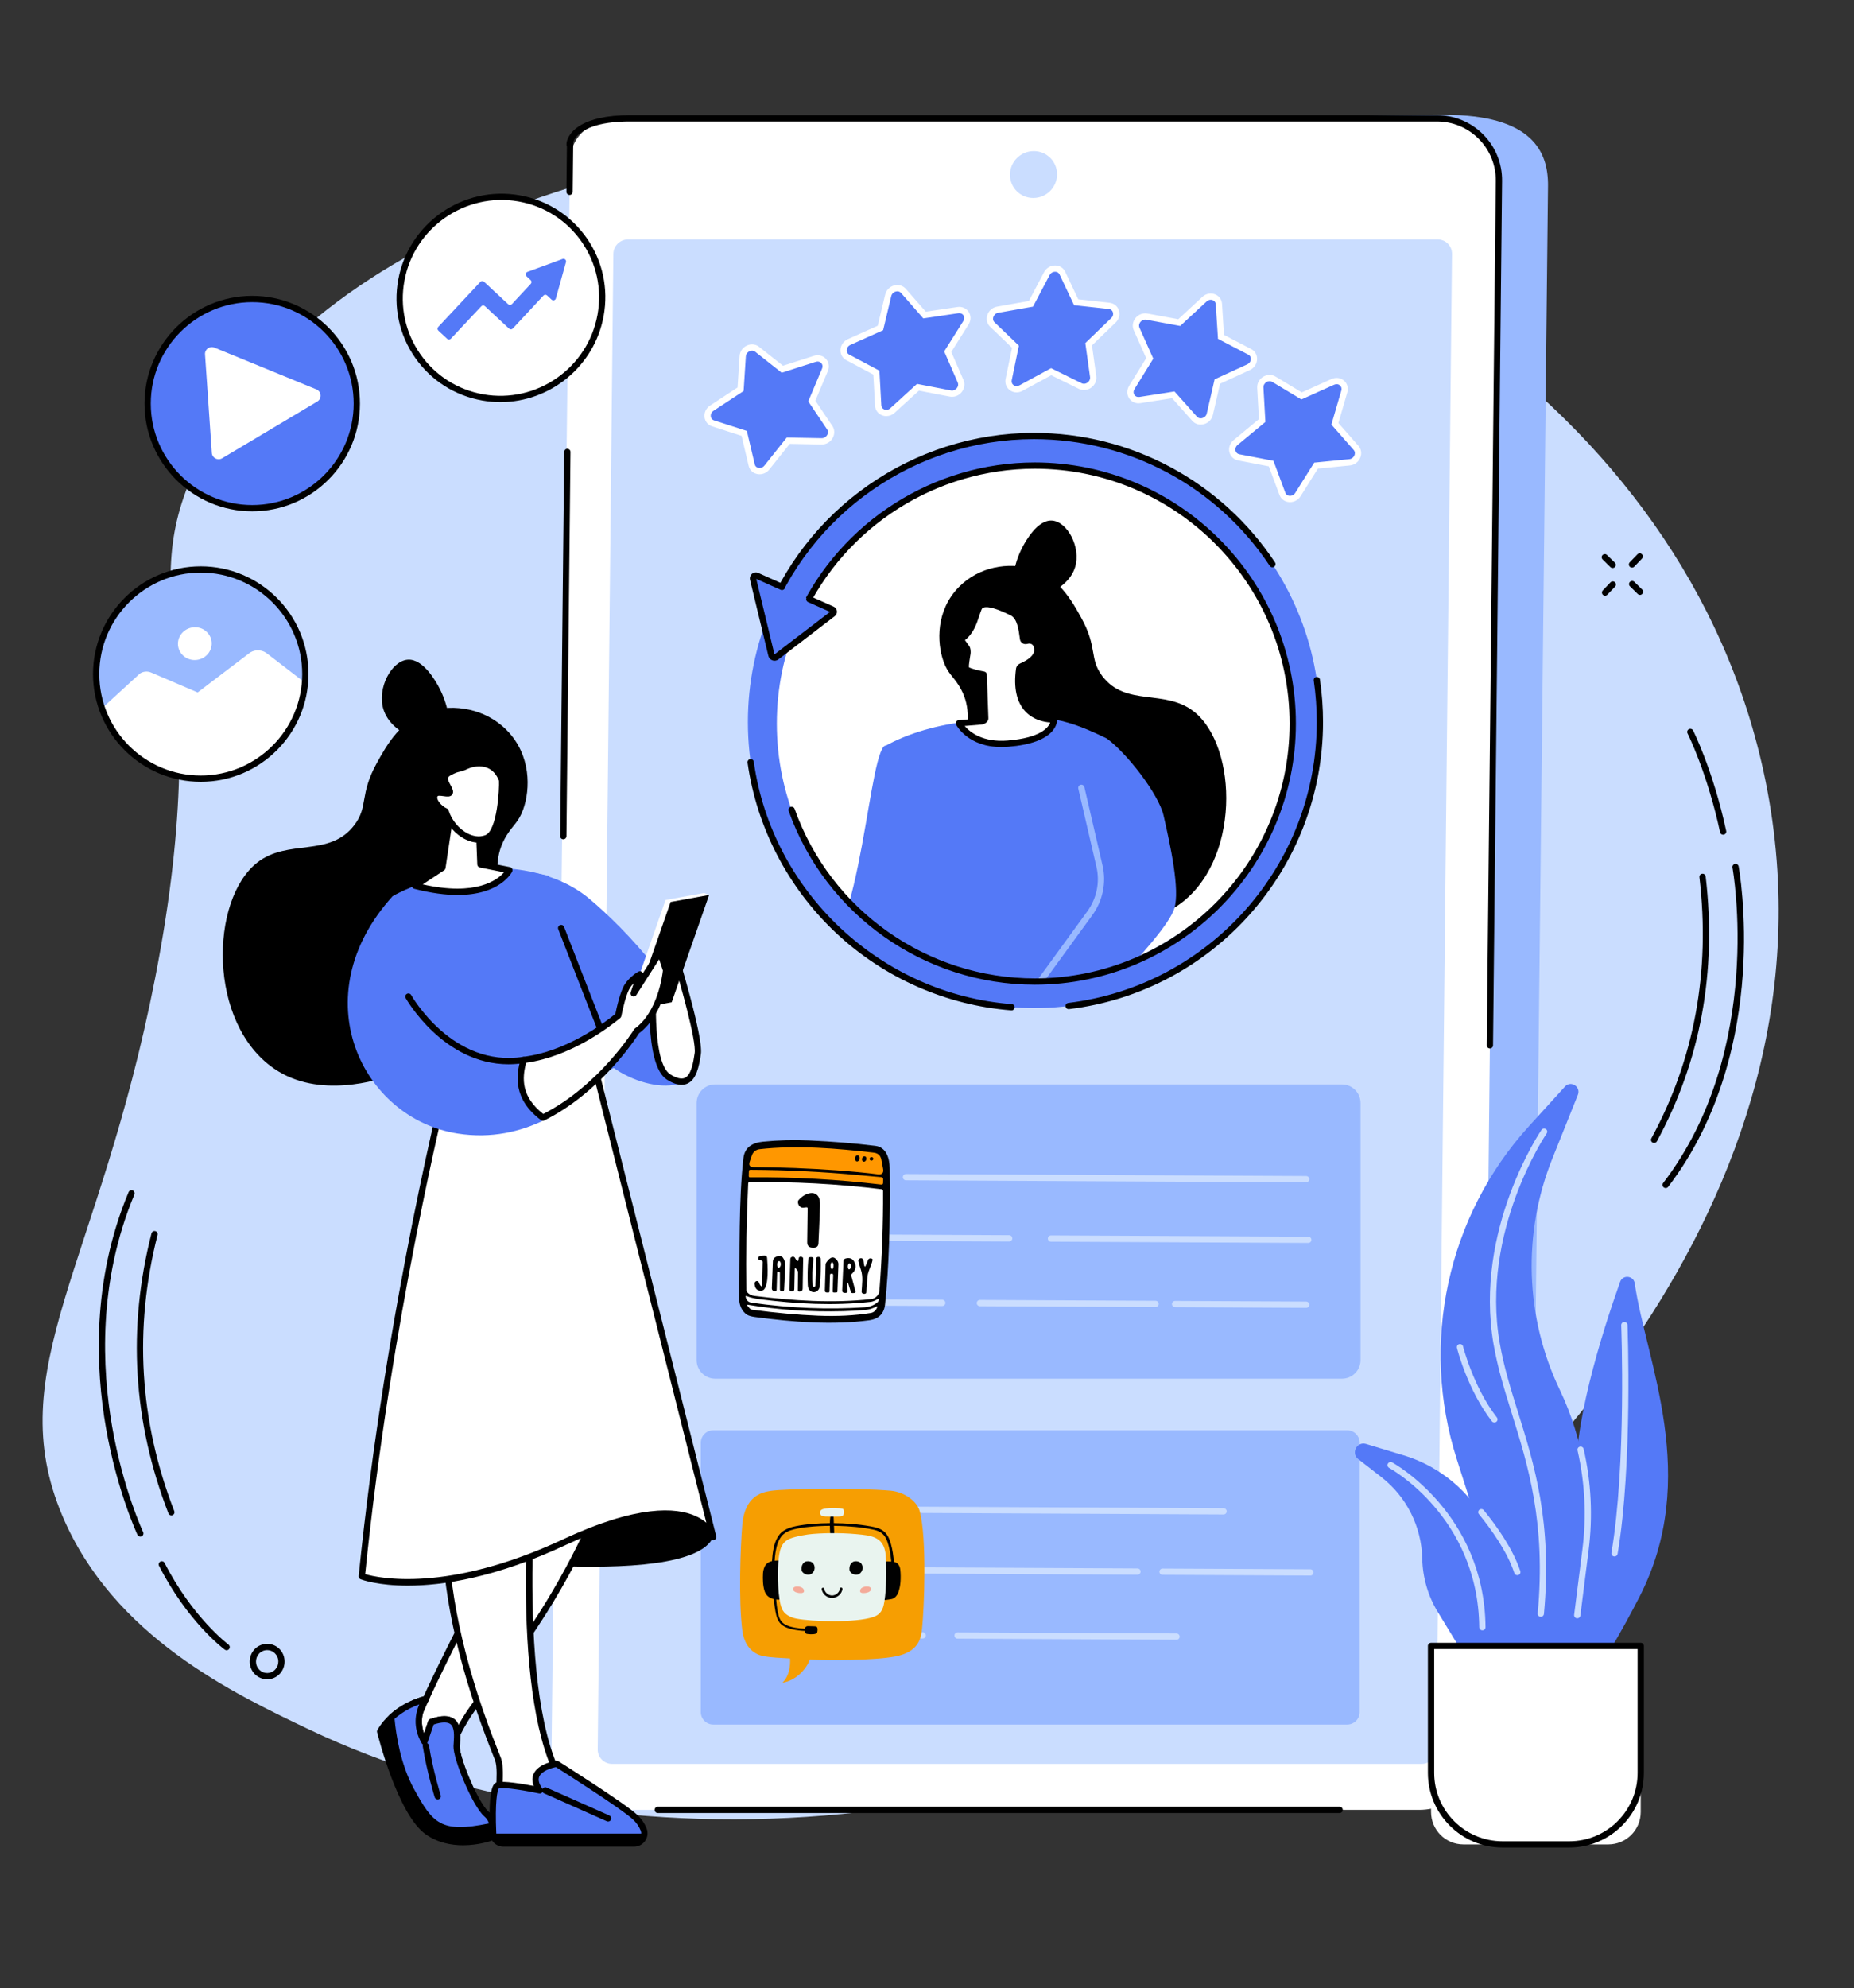
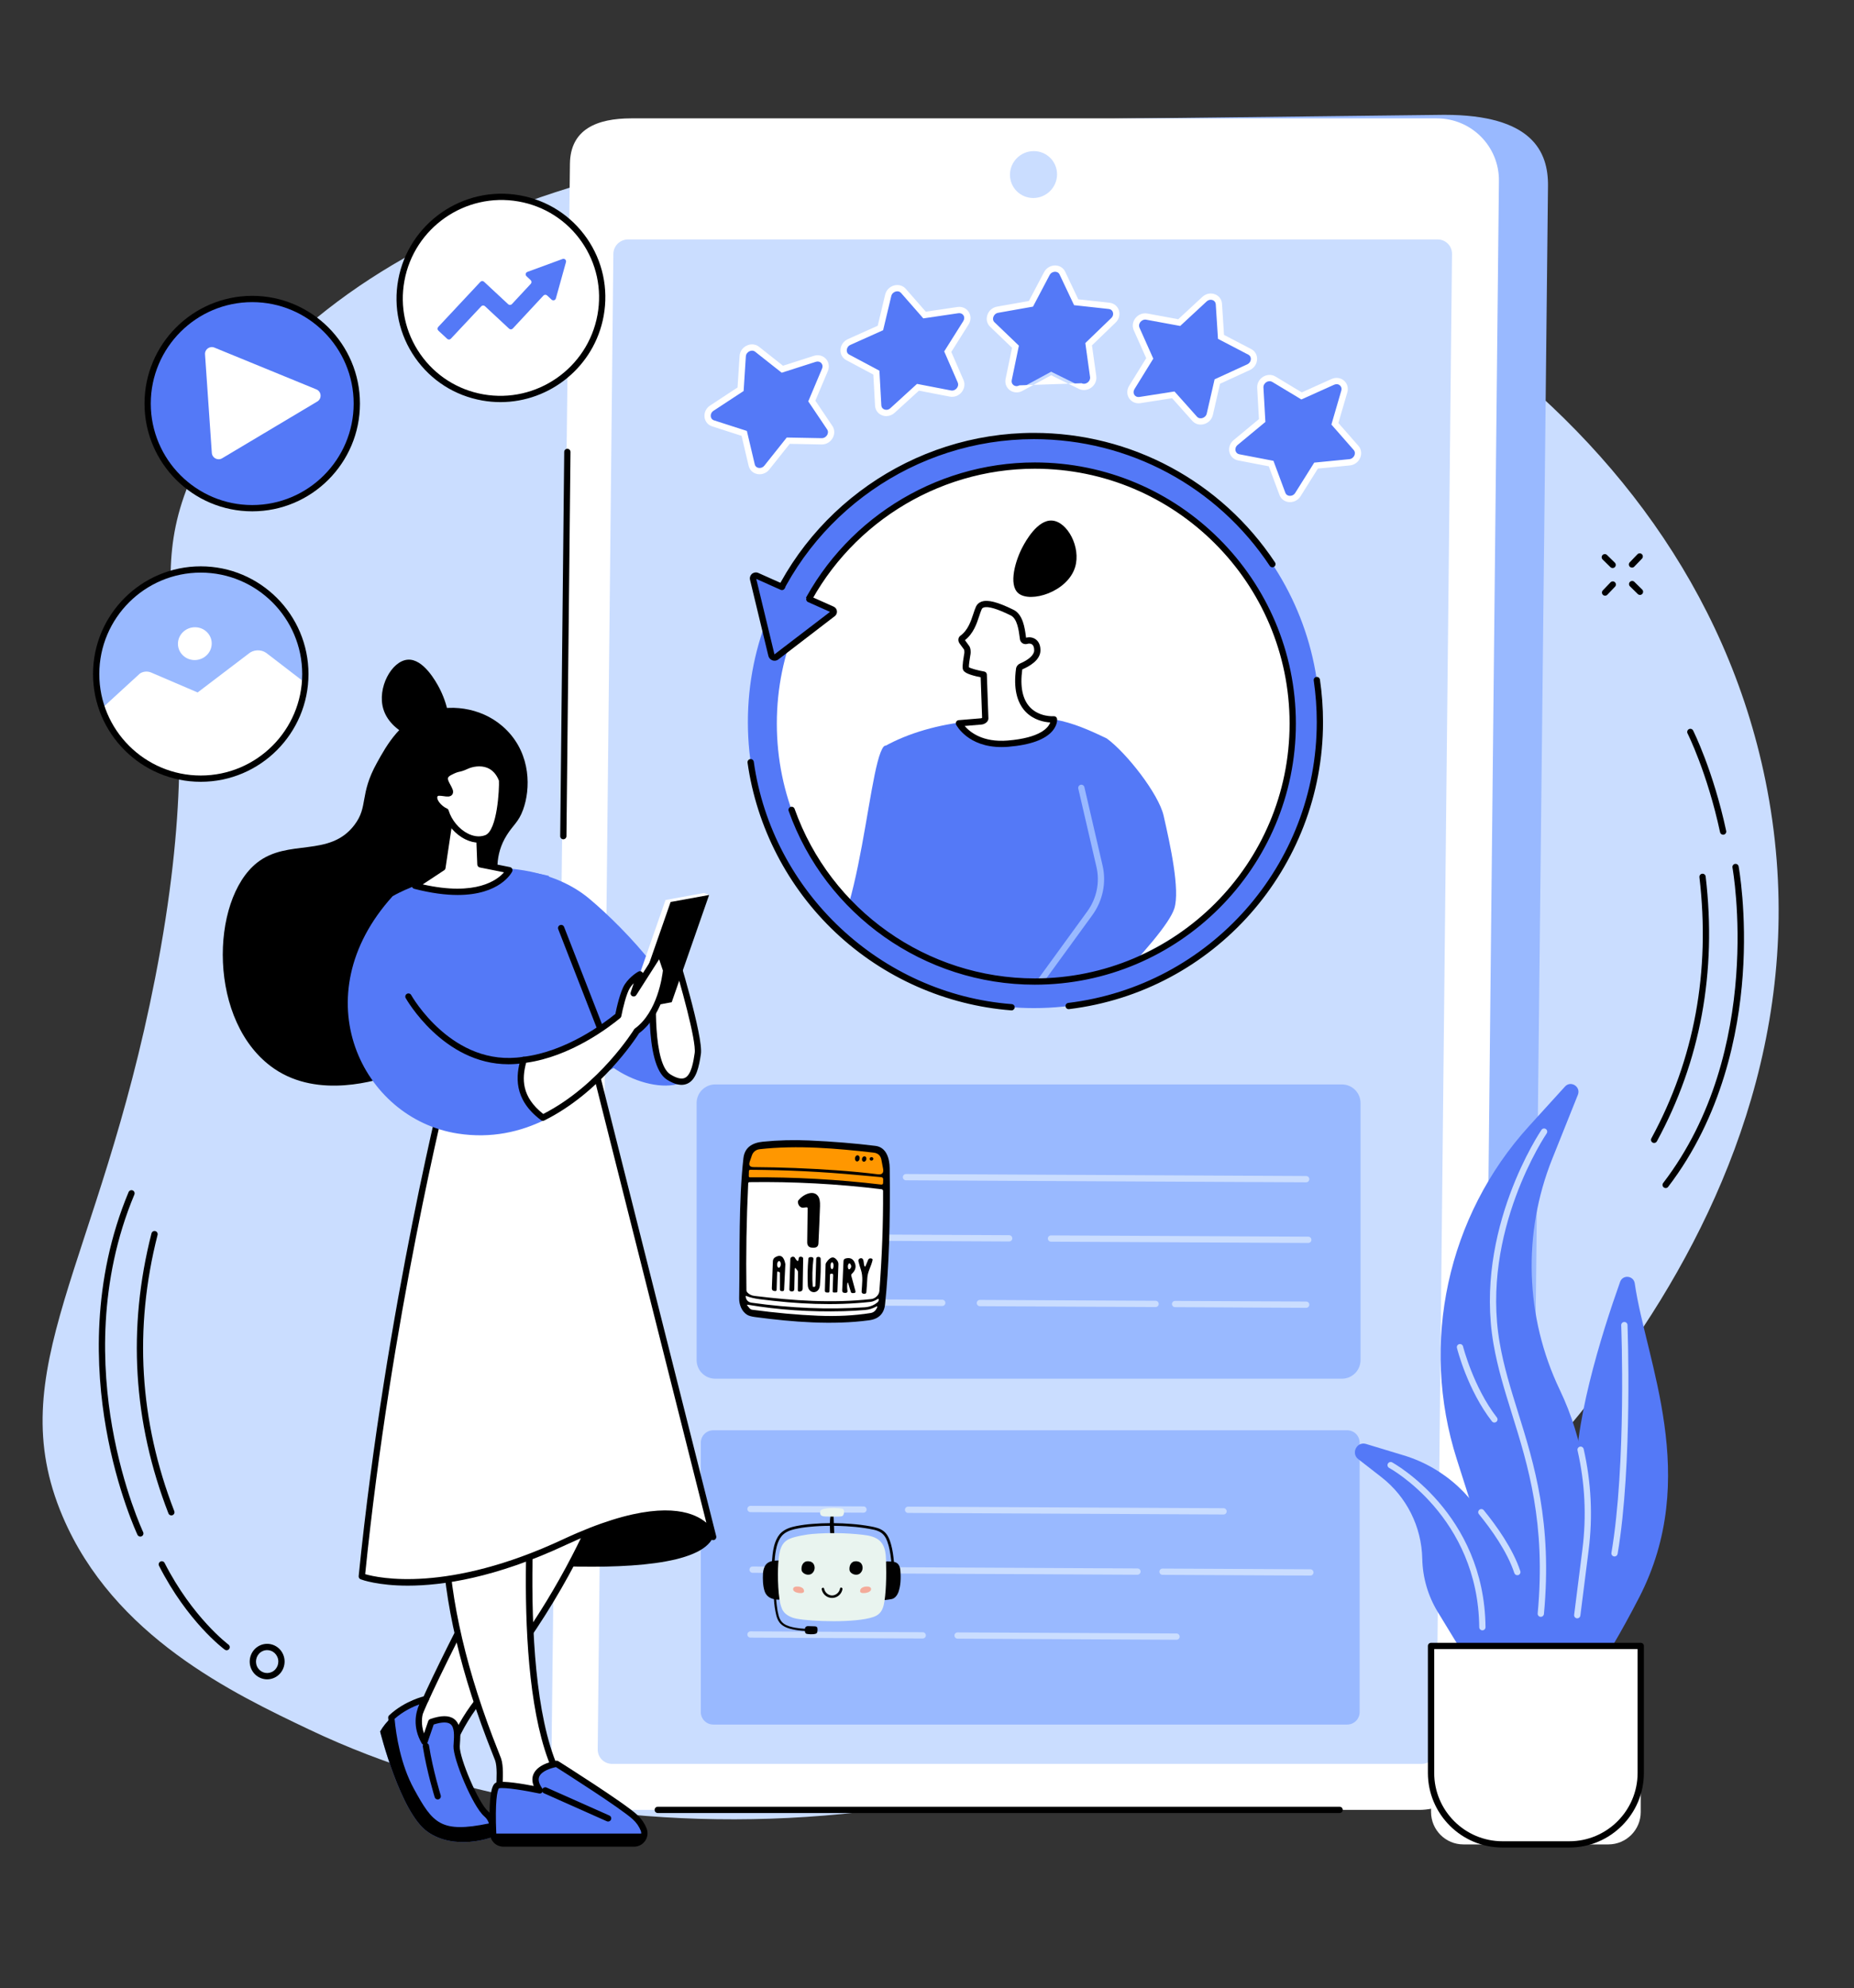
<svg xmlns="http://www.w3.org/2000/svg" width="500" zoomAndPan="magnify" viewBox="0 0 375 402" height="536" preserveAspectRatio="xMidYMid meet" version="1.0">
  <rect x="0" y="0" width="375" height="402" fill="#333333" stroke="none" />
  <defs>
    <clipPath id="d0303561c5">
      <path d="M 121 23.227 L 314 23.227 L 314 366 L 121 366 Z M 121 23.227 " clip-rule="nonzero" />
    </clipPath>
    <clipPath id="e050f26efd">
      <path d="M 111 23.227 L 304 23.227 L 304 366 L 111 366 Z M 111 23.227 " clip-rule="nonzero" />
    </clipPath>
    <clipPath id="123c216205">
      <path d="M 114 23.227 L 304 23.227 L 304 213 L 114 213 Z M 114 23.227 " clip-rule="nonzero" />
    </clipPath>
    <clipPath id="2cf70de029">
      <path d="M 189.984 114.297 L 248.086 114.297 L 248.086 186.387 L 189.984 186.387 Z M 189.984 114.297 " clip-rule="nonzero" />
    </clipPath>
    <clipPath id="8d1a30a661">
-       <path d="M 261.93 147.203 C 261.012 175.844 236.758 198.652 207.75 198.148 C 178.746 197.648 155.977 174.023 156.891 145.383 C 157.809 116.746 182.066 93.938 211.07 94.438 C 240.074 94.941 262.844 118.566 261.93 147.203 Z M 261.93 147.203 " clip-rule="nonzero" />
-     </clipPath>
+       </clipPath>
    <clipPath id="e2b557693e">
      <path d="M 204.941 105.094 L 217.789 105.094 L 217.789 120.816 L 204.941 120.816 Z M 204.941 105.094 " clip-rule="nonzero" />
    </clipPath>
    <clipPath id="773ae3a26a">
      <path d="M 261.93 147.203 C 261.012 175.844 236.758 198.652 207.75 198.148 C 178.746 197.648 155.977 174.023 156.891 145.383 C 157.809 116.746 182.066 93.938 211.07 94.438 C 240.074 94.941 262.844 118.566 261.93 147.203 Z M 261.93 147.203 " clip-rule="nonzero" />
    </clipPath>
    <clipPath id="35d5023bd2">
      <path d="M 156.809 150.727 L 189.215 150.727 L 189.215 198.273 L 156.809 198.273 Z M 156.809 150.727 " clip-rule="nonzero" />
    </clipPath>
    <clipPath id="f074473f7d">
      <path d="M 261.93 147.203 C 261.012 175.844 236.758 198.652 207.75 198.148 C 178.746 197.648 155.977 174.023 156.891 145.383 C 157.809 116.746 182.066 93.938 211.07 94.438 C 240.074 94.941 262.844 118.566 261.93 147.203 Z M 261.93 147.203 " clip-rule="nonzero" />
    </clipPath>
    <clipPath id="28f728e924">
      <path d="M 178.285 145.547 L 230.633 145.547 L 230.633 198.273 L 178.285 198.273 Z M 178.285 145.547 " clip-rule="nonzero" />
    </clipPath>
    <clipPath id="ee7bf02de0">
      <path d="M 261.93 147.203 C 261.012 175.844 236.758 198.652 207.75 198.148 C 178.746 197.648 155.977 174.023 156.891 145.383 C 157.809 116.746 182.066 93.938 211.07 94.438 C 240.074 94.941 262.844 118.566 261.93 147.203 Z M 261.93 147.203 " clip-rule="nonzero" />
    </clipPath>
    <clipPath id="b25d30e75f">
      <path d="M 200.914 145 L 237.922 145 L 237.922 198.273 L 200.914 198.273 Z M 200.914 145 " clip-rule="nonzero" />
    </clipPath>
    <clipPath id="76d28c3147">
      <path d="M 261.93 147.203 C 261.012 175.844 236.758 198.652 207.75 198.148 C 178.746 197.648 155.977 174.023 156.891 145.383 C 157.809 116.746 182.066 93.938 211.07 94.438 C 240.074 94.941 262.844 118.566 261.93 147.203 Z M 261.93 147.203 " clip-rule="nonzero" />
    </clipPath>
    <clipPath id="afed0a91d9">
      <path d="M 204.172 158.586 L 223.348 158.586 L 223.348 198.273 L 204.172 198.273 Z M 204.172 158.586 " clip-rule="nonzero" />
    </clipPath>
    <clipPath id="5b5addd97d">
      <path d="M 261.93 147.203 C 261.012 175.844 236.758 198.652 207.75 198.148 C 178.746 197.648 155.977 174.023 156.891 145.383 C 157.809 116.746 182.066 93.938 211.07 94.438 C 240.074 94.941 262.844 118.566 261.93 147.203 Z M 261.93 147.203 " clip-rule="nonzero" />
    </clipPath>
    <clipPath id="eeb3baa698">
      <path d="M 193.816 122 L 213.184 122 L 213.184 150.531 L 193.816 150.531 Z M 193.816 122 " clip-rule="nonzero" />
    </clipPath>
    <clipPath id="34227d3964">
      <path d="M 261.93 147.203 C 261.012 175.844 236.758 198.652 207.75 198.148 C 178.746 197.648 155.977 174.023 156.891 145.383 C 157.809 116.746 182.066 93.938 211.07 94.438 C 240.074 94.941 262.844 118.566 261.93 147.203 Z M 261.93 147.203 " clip-rule="nonzero" />
    </clipPath>
    <clipPath id="288eb2e451">
      <path d="M 193.242 121.391 L 213.953 121.391 L 213.953 151.109 L 193.242 151.109 Z M 193.242 121.391 " clip-rule="nonzero" />
    </clipPath>
    <clipPath id="9a1ac1ba9a">
      <path d="M 261.93 147.203 C 261.012 175.844 236.758 198.652 207.75 198.148 C 178.746 197.648 155.977 174.023 156.891 145.383 C 157.809 116.746 182.066 93.938 211.07 94.438 C 240.074 94.941 262.844 118.566 261.93 147.203 Z M 261.93 147.203 " clip-rule="nonzero" />
    </clipPath>
    <clipPath id="6811754c69">
-       <path d="M 149.367 301 L 187 301 L 187 340.605 L 149.367 340.605 Z M 149.367 301 " clip-rule="nonzero" />
-     </clipPath>
+       </clipPath>
    <clipPath id="9f6114bae4">
      <path d="M 149.367 230.477 L 180 230.477 L 180 267.977 L 149.367 267.977 Z M 149.367 230.477 " clip-rule="nonzero" />
    </clipPath>
  </defs>
  <path fill="#caddff" d="M 357.078 157.793 C 341.277 80.309 261.773 35.363 194.82 29.387 C 139.352 24.441 66.91 44 41.305 91.266 C 25.207 120.988 44.547 130.43 31.379 197.781 C 19.977 256.07 0.023 276.941 12.672 306.652 C 23.012 330.941 47.176 342.43 62.621 349.773 C 123.5 378.715 215.992 375.32 282.57 322.52 C 298.152 310.168 374.949 245.441 357.078 157.793 " fill-opacity="1" fill-rule="nonzero" />
  <g clip-path="url(#d0303561c5)">
    <path fill="#99b9ff" d="M 296.824 365.137 L 133.941 365.137 C 126.922 365.137 121.297 359.5 121.371 352.543 L 124.801 37.605 C 124.879 30.652 130.629 25.016 137.648 25.016 L 292.148 23.219 C 309.906 23.219 313.18 30.652 313.105 37.605 L 309.676 352.543 C 309.598 359.5 303.848 365.137 296.824 365.137 " fill-opacity="1" fill-rule="nonzero" />
  </g>
  <g clip-path="url(#e050f26efd)">
    <path fill="#ffffff" d="M 287.027 365.984 L 124.141 365.984 C 117.121 365.984 111.492 360.312 111.566 353.32 L 115.277 33.148 C 115.352 26.152 120.699 23.934 127.719 23.934 L 290.605 23.934 C 297.625 23.934 303.254 29.602 303.18 36.598 L 299.867 353.32 C 299.797 360.312 294.043 365.984 287.027 365.984 " fill-opacity="1" fill-rule="nonzero" />
  </g>
  <path fill="#caddff" d="M 120.898 353.758 L 124.062 51.34 C 124.078 49.727 125.406 48.418 127.027 48.418 L 290.785 48.418 C 292.406 48.418 293.707 49.727 293.691 51.34 L 290.527 353.758 C 290.508 355.371 289.184 356.68 287.562 356.68 L 123.801 356.68 C 122.18 356.68 120.879 355.371 120.898 353.758 " fill-opacity="1" fill-rule="nonzero" />
  <path fill="#caddff" d="M 208.996 40.039 C 206.363 40.039 204.254 37.918 204.281 35.297 C 204.309 32.676 206.465 30.555 209.094 30.555 C 211.723 30.555 213.832 32.676 213.805 35.297 C 213.777 37.918 211.625 40.039 208.996 40.039 " fill-opacity="1" fill-rule="nonzero" />
  <g clip-path="url(#123c216205)">
-     <path fill="#000000" d="M 301.355 212.012 C 301.352 212.012 301.348 212.012 301.348 212.012 C 300.996 212.008 300.715 211.719 300.719 211.367 L 302.547 36.59 C 302.582 33.387 301.363 30.371 299.117 28.102 C 296.863 25.824 293.84 24.566 290.605 24.566 L 127.719 24.566 C 120.484 24.504 117.68 26.414 116.656 27.555 C 116.258 28 116.051 28.41 115.945 28.711 L 115.84 38.789 C 115.836 39.141 115.562 39.434 115.195 39.418 C 114.848 39.414 114.566 39.125 114.57 38.773 L 114.664 29.637 C 114.457 29.184 114.66 28.516 114.773 28.215 C 115.328 26.727 117.672 23.297 127.418 23.297 C 127.52 23.297 127.621 23.297 127.727 23.297 L 290.605 23.297 C 294.18 23.297 297.523 24.688 300.02 27.207 C 302.508 29.723 303.852 33.059 303.816 36.602 L 301.988 211.383 C 301.984 211.73 301.703 212.012 301.355 212.012 " fill-opacity="1" fill-rule="nonzero" />
-   </g>
+     </g>
  <path fill="#000000" d="M 113.941 169.715 C 113.941 169.715 113.938 169.715 113.934 169.715 C 113.586 169.711 113.305 169.426 113.309 169.074 L 114.121 91.383 C 114.125 91.031 114.406 90.754 114.754 90.754 C 114.758 90.754 114.758 90.754 114.762 90.754 C 115.113 90.758 115.395 91.043 115.391 91.395 L 114.574 169.086 C 114.57 169.438 114.289 169.715 113.941 169.715 " fill-opacity="1" fill-rule="nonzero" />
  <path fill="#000000" d="M 270.957 366.617 L 133.039 366.617 C 132.688 366.617 132.406 366.332 132.406 365.984 C 132.406 365.633 132.688 365.348 133.039 365.348 L 270.957 365.348 C 271.309 365.348 271.59 365.633 271.59 365.984 C 271.59 366.332 271.309 366.617 270.957 366.617 " fill-opacity="1" fill-rule="nonzero" />
  <path fill="#5479f7" d="M 164.812 72.555 L 158.246 74.66 L 153.141 70.625 C 152.043 69.758 150.32 70.582 150.227 72.02 L 149.797 78.707 L 143.98 82.531 C 142.73 83.352 142.879 85.168 144.23 85.605 L 150.531 87.633 L 152.043 94.031 C 152.367 95.41 154.18 95.711 155.109 94.539 L 159.438 89.109 L 166.188 89.238 C 167.637 89.266 168.609 87.637 167.828 86.477 L 164.203 81.09 L 166.863 74.773 C 167.438 73.414 166.223 72.105 164.812 72.555 " fill-opacity="1" fill-rule="nonzero" />
  <path fill="#ffffff" d="M 152.109 70.906 C 151.945 70.906 151.777 70.945 151.613 71.02 C 151.27 71.172 150.895 71.523 150.859 72.062 L 150.41 79.066 L 144.324 83.062 C 143.84 83.383 143.719 83.871 143.766 84.219 C 143.793 84.398 143.902 84.836 144.426 85.004 L 151.066 87.141 L 152.66 93.891 C 152.781 94.418 153.211 94.566 153.391 94.605 C 153.742 94.684 154.246 94.605 154.613 94.148 L 159.133 88.473 L 166.199 88.605 C 166.754 88.605 167.141 88.27 167.32 87.941 C 167.418 87.762 167.609 87.297 167.301 86.836 L 163.484 81.164 L 166.277 74.527 C 166.445 74.129 166.387 73.719 166.117 73.422 C 165.848 73.125 165.43 73.027 165.004 73.164 L 158.113 75.371 L 152.746 71.129 C 152.562 70.98 152.34 70.906 152.109 70.906 Z M 153.648 95.902 C 153.469 95.902 153.289 95.887 153.113 95.844 C 152.254 95.652 151.625 95.031 151.422 94.184 L 149.996 88.133 L 144.035 86.215 C 143.199 85.941 142.629 85.262 142.508 84.391 C 142.383 83.457 142.812 82.539 143.629 82.004 L 149.18 78.352 L 149.594 71.98 C 149.652 71.059 150.23 70.242 151.098 69.859 C 151.934 69.484 152.844 69.586 153.531 70.129 L 158.371 73.957 L 164.617 71.957 C 165.512 71.668 166.445 71.902 167.055 72.566 C 167.66 73.227 167.809 74.168 167.449 75.023 L 164.918 81.023 L 168.355 86.125 C 168.84 86.848 168.867 87.75 168.434 88.547 C 167.98 89.383 167.105 89.902 166.172 89.879 L 159.734 89.75 L 155.605 94.938 C 155.113 95.559 154.395 95.902 153.648 95.902 " fill-opacity="1" fill-rule="nonzero" />
  <path fill="#5479f7" d="M 193.758 62.707 L 187.004 63.703 L 182.727 58.824 C 181.809 57.773 179.992 58.305 179.652 59.723 L 178.078 66.32 L 171.758 69.16 C 170.398 69.77 170.23 71.605 171.473 72.27 L 177.258 75.348 L 177.629 81.984 C 177.707 83.41 179.418 84.016 180.523 83.004 L 185.676 78.312 L 192.223 79.574 C 193.633 79.848 194.859 78.383 194.297 77.098 L 191.695 71.117 L 195.379 65.258 C 196.168 64.004 195.211 62.492 193.758 62.707 " fill-opacity="1" fill-rule="nonzero" />
  <path fill="#ffffff" d="M 181.5 58.906 C 181.379 58.906 181.273 58.926 181.207 58.941 C 180.84 59.031 180.402 59.324 180.273 59.871 L 178.625 66.773 L 172.016 69.738 C 171.484 69.977 171.281 70.453 171.27 70.816 C 171.262 71 171.297 71.457 171.773 71.707 L 177.875 74.957 L 178.262 81.949 C 178.281 82.34 178.496 82.645 178.852 82.789 C 179.176 82.922 179.672 82.926 180.098 82.535 L 185.48 77.629 L 192.344 78.953 C 192.867 79.055 193.301 78.781 193.531 78.492 C 193.809 78.145 193.879 77.719 193.719 77.352 L 190.98 71.062 L 194.84 64.926 C 195.082 64.539 195.094 64.105 194.867 63.758 C 194.652 63.434 194.273 63.273 193.852 63.336 L 186.754 64.383 L 182.25 59.242 C 182.02 58.973 181.73 58.906 181.5 58.906 Z M 179.27 84.141 C 178.969 84.145 178.664 84.086 178.375 83.965 C 177.559 83.633 177.043 82.906 176.992 82.02 L 176.645 75.742 L 171.176 72.828 C 170.41 72.422 169.973 71.652 170 70.773 C 170.031 69.82 170.605 68.98 171.496 68.578 L 177.535 65.871 L 179.035 59.578 C 179.258 58.656 179.973 57.941 180.902 57.711 C 181.773 57.496 182.637 57.754 183.207 58.406 L 187.254 63.027 L 193.668 62.078 C 194.578 61.945 195.445 62.324 195.93 63.066 C 196.426 63.824 196.422 64.797 195.918 65.598 L 192.414 71.168 L 194.883 76.844 C 195.227 77.641 195.09 78.574 194.52 79.285 C 193.93 80.023 193.004 80.371 192.105 80.199 L 185.867 78.996 L 180.953 83.473 C 180.473 83.914 179.871 84.141 179.27 84.141 " fill-opacity="1" fill-rule="nonzero" />
  <path fill="#5479f7" d="M 224.344 61.848 L 217.672 61.121 L 214.883 55.227 C 214.285 53.965 212.422 54.027 211.734 55.34 L 208.523 61.438 L 201.785 62.629 C 200.34 62.883 199.699 64.652 200.711 65.621 L 205.395 70.117 L 204.02 76.742 C 203.723 78.164 205.191 79.195 206.504 78.48 L 212.609 75.164 L 218.496 78.066 C 219.758 78.691 221.305 77.559 221.109 76.152 L 220.195 69.602 L 225.211 64.77 C 226.289 63.734 225.773 62.004 224.344 61.848 " fill-opacity="1" fill-rule="nonzero" />
-   <path fill="#ffffff" d="M 213.41 54.949 C 213.039 54.949 212.559 55.129 212.297 55.633 L 208.941 62.004 L 201.898 63.25 C 201.336 63.352 201.016 63.77 200.906 64.133 C 200.848 64.316 200.758 64.785 201.148 65.16 L 206.086 69.898 L 204.641 76.871 C 204.559 77.277 204.688 77.645 205 77.875 C 205.336 78.129 205.789 78.148 206.199 77.922 L 212.594 74.449 L 218.777 77.496 C 219.152 77.684 219.594 77.633 219.969 77.363 C 220.352 77.09 220.539 76.668 220.48 76.238 L 219.523 69.371 L 224.77 64.312 C 225.18 63.922 225.207 63.441 225.094 63.121 C 224.973 62.758 224.676 62.523 224.273 62.48 L 217.25 61.711 L 214.312 55.5 C 214.082 55.016 213.621 54.953 213.43 54.953 C 213.422 54.953 213.414 54.949 213.41 54.949 Z M 205.617 79.348 C 205.125 79.348 204.648 79.195 204.242 78.895 C 203.539 78.371 203.215 77.496 203.398 76.613 L 204.703 70.328 L 200.27 66.074 C 199.648 65.477 199.43 64.613 199.691 63.762 C 199.969 62.844 200.73 62.172 201.676 62.004 L 208.109 60.863 L 211.172 55.043 C 211.625 54.184 212.5 53.668 213.457 53.68 C 214.34 53.699 215.09 54.18 215.457 54.957 L 218.094 60.527 L 224.41 61.219 C 225.293 61.312 226.02 61.887 226.297 62.711 C 226.598 63.59 226.352 64.555 225.652 65.227 L 220.867 69.836 L 221.738 76.062 C 221.859 76.953 221.469 77.844 220.711 78.391 C 219.961 78.934 219.008 79.027 218.215 78.637 L 212.625 75.879 L 206.805 79.039 C 206.426 79.246 206.016 79.348 205.617 79.348 " fill-opacity="1" fill-rule="nonzero" />
+   <path fill="#ffffff" d="M 213.41 54.949 C 213.039 54.949 212.559 55.129 212.297 55.633 L 208.941 62.004 L 201.898 63.25 C 201.336 63.352 201.016 63.77 200.906 64.133 C 200.848 64.316 200.758 64.785 201.148 65.16 L 206.086 69.898 L 204.641 76.871 C 204.559 77.277 204.688 77.645 205 77.875 C 205.336 78.129 205.789 78.148 206.199 77.922 L 218.777 77.496 C 219.152 77.684 219.594 77.633 219.969 77.363 C 220.352 77.09 220.539 76.668 220.48 76.238 L 219.523 69.371 L 224.77 64.312 C 225.18 63.922 225.207 63.441 225.094 63.121 C 224.973 62.758 224.676 62.523 224.273 62.48 L 217.25 61.711 L 214.312 55.5 C 214.082 55.016 213.621 54.953 213.43 54.953 C 213.422 54.953 213.414 54.949 213.41 54.949 Z M 205.617 79.348 C 205.125 79.348 204.648 79.195 204.242 78.895 C 203.539 78.371 203.215 77.496 203.398 76.613 L 204.703 70.328 L 200.27 66.074 C 199.648 65.477 199.43 64.613 199.691 63.762 C 199.969 62.844 200.73 62.172 201.676 62.004 L 208.109 60.863 L 211.172 55.043 C 211.625 54.184 212.5 53.668 213.457 53.68 C 214.34 53.699 215.09 54.18 215.457 54.957 L 218.094 60.527 L 224.41 61.219 C 225.293 61.312 226.02 61.887 226.297 62.711 C 226.598 63.59 226.352 64.555 225.652 65.227 L 220.867 69.836 L 221.738 76.062 C 221.859 76.953 221.469 77.844 220.711 78.391 C 219.961 78.934 219.008 79.027 218.215 78.637 L 212.625 75.879 L 206.805 79.039 C 206.426 79.246 206.016 79.348 205.617 79.348 " fill-opacity="1" fill-rule="nonzero" />
  <path fill="#5479f7" d="M 252.777 71.148 L 246.965 68.121 L 246.539 61.492 C 246.449 60.066 244.727 59.48 243.629 60.496 L 238.52 65.23 L 231.953 64.027 C 230.543 63.766 229.328 65.238 229.898 66.52 L 232.555 72.477 L 228.926 78.359 C 228.145 79.621 229.113 81.121 230.566 80.895 L 237.316 79.84 L 241.637 84.684 C 242.566 85.727 244.379 85.176 244.703 83.758 L 246.219 77.152 L 252.523 74.262 C 253.875 73.641 254.031 71.801 252.777 71.148 " fill-opacity="1" fill-rule="nonzero" />
  <path fill="#ffffff" d="M 237.559 79.16 L 242.109 84.262 C 242.48 84.672 242.969 84.598 243.16 84.551 C 243.527 84.457 243.961 84.16 244.086 83.617 L 245.672 76.703 L 252.258 73.684 C 252.789 73.441 252.992 72.965 253 72.598 C 253.004 72.414 252.961 71.961 252.484 71.715 L 246.355 68.52 L 245.906 61.531 C 245.879 61.145 245.66 60.84 245.305 60.695 C 244.98 60.57 244.484 60.57 244.059 60.961 L 238.715 65.914 L 231.84 64.648 C 231.316 64.555 230.883 64.832 230.656 65.121 C 230.379 65.469 230.316 65.895 230.477 66.262 L 233.27 72.523 L 229.465 78.688 C 229.227 79.074 229.223 79.508 229.445 79.852 C 229.664 80.18 230.043 80.336 230.469 80.27 Z M 242.852 85.859 C 242.203 85.859 241.602 85.594 241.164 85.105 L 237.074 80.52 L 230.66 81.523 C 229.75 81.664 228.883 81.293 228.391 80.555 C 227.891 79.801 227.887 78.832 228.383 78.023 L 231.84 72.426 L 229.32 66.777 C 228.965 65.984 229.094 65.051 229.656 64.336 C 230.242 63.594 231.164 63.234 232.066 63.398 L 238.32 64.551 L 243.199 60.031 C 243.914 59.367 244.902 59.172 245.773 59.52 C 246.594 59.844 247.117 60.566 247.172 61.453 L 247.574 67.723 L 253.07 70.586 C 253.844 70.988 254.289 71.754 254.266 72.633 C 254.242 73.586 253.676 74.43 252.785 74.836 L 246.77 77.598 L 245.324 83.898 C 245.109 84.82 244.406 85.543 243.477 85.777 C 243.27 85.832 243.059 85.859 242.852 85.859 " fill-opacity="1" fill-rule="nonzero" />
  <path fill="#5479f7" d="M 274.281 90.57 L 270.004 85.695 L 271.906 79.16 C 272.316 77.754 270.941 76.609 269.586 77.223 L 263.262 80.062 L 257.664 76.688 C 256.461 75.961 254.836 76.973 254.918 78.398 L 255.293 85.035 L 249.926 89.484 C 248.773 90.438 249.145 92.211 250.551 92.48 L 257.105 93.738 L 259.387 99.863 C 259.879 101.18 261.727 101.266 262.52 100.004 L 266.195 94.148 L 272.969 93.484 C 274.426 93.344 275.203 91.621 274.281 90.57 " fill-opacity="1" fill-rule="nonzero" />
  <path fill="#ffffff" d="M 256.797 77.082 C 256.586 77.082 256.363 77.141 256.164 77.262 C 255.848 77.453 255.523 77.84 255.551 78.363 L 255.945 85.32 L 250.332 89.973 C 249.895 90.336 249.824 90.824 249.91 91.156 C 250.008 91.527 250.285 91.785 250.672 91.859 L 257.574 93.184 L 259.98 99.641 C 260.168 100.145 260.617 100.242 260.805 100.262 C 261.168 100.297 261.672 100.164 261.98 99.668 L 265.824 93.547 L 272.906 92.852 C 273.477 92.797 273.824 92.406 273.965 92.055 C 274.031 91.871 274.164 91.402 273.805 90.992 L 269.297 85.852 L 271.297 78.984 C 271.418 78.574 271.316 78.191 271.016 77.934 C 270.703 77.66 270.262 77.609 269.844 77.801 L 263.223 80.777 L 257.34 77.23 C 257.172 77.129 256.984 77.082 256.797 77.082 Z M 260.93 101.535 C 260.844 101.535 260.762 101.535 260.676 101.523 C 259.801 101.434 259.094 100.898 258.793 100.086 L 256.633 94.297 L 250.434 93.105 C 249.566 92.941 248.898 92.312 248.68 91.473 C 248.449 90.566 248.773 89.617 249.52 88.996 L 254.641 84.75 L 254.285 78.434 C 254.234 77.527 254.703 76.66 255.508 76.176 C 256.293 75.707 257.242 75.691 257.992 76.145 L 263.305 79.348 L 269.324 76.641 C 270.195 76.25 271.16 76.379 271.852 76.977 C 272.516 77.559 272.77 78.461 272.516 79.336 L 270.711 85.539 L 274.758 90.152 C 275.328 90.801 275.473 91.688 275.141 92.52 C 274.789 93.41 273.98 94.023 273.031 94.117 L 266.566 94.75 L 263.059 100.344 C 262.582 101.094 261.785 101.535 260.93 101.535 " fill-opacity="1" fill-rule="nonzero" />
  <path fill="#99b9ff" d="M 271.43 278.789 L 144.66 278.789 C 142.586 278.789 140.902 277.105 140.902 275.031 L 140.902 223.047 C 140.902 220.973 142.586 219.289 144.66 219.289 L 271.43 219.289 C 273.504 219.289 275.188 220.973 275.188 223.047 L 275.188 275.031 C 275.188 277.105 273.504 278.789 271.43 278.789 " fill-opacity="1" fill-rule="nonzero" />
  <path fill="#99b9ff" d="M 272.496 348.727 L 144.262 348.727 C 142.875 348.727 141.75 347.598 141.75 346.215 L 141.75 291.734 C 141.75 290.344 142.875 289.223 144.262 289.223 L 272.496 289.223 C 273.883 289.223 275.008 290.344 275.008 291.734 L 275.008 346.215 C 275.008 347.598 273.883 348.727 272.496 348.727 " fill-opacity="1" fill-rule="nonzero" />
  <path fill="#ffffff" d="M 261.59 147.145 C 260.672 175.691 236.496 198.426 207.582 197.926 C 178.672 197.426 155.977 173.875 156.891 145.328 C 157.801 116.785 181.98 94.047 210.895 94.551 C 239.805 95.047 262.5 118.598 261.59 147.145 " fill-opacity="1" fill-rule="nonzero" />
  <g clip-path="url(#2cf70de029)">
    <g clip-path="url(#8d1a30a661)">
      <path fill="#000000" d="M 193.953 118.703 C 198.09 114.496 204.066 113.699 208.492 114.984 C 214.102 116.605 216.797 121.488 218.699 124.926 C 222.062 131.012 220.273 133.164 222.957 136.711 C 227.707 142.992 235.59 139.254 241.477 143.883 C 250.457 150.949 250.957 174.402 238.223 183.109 C 229.727 188.914 218.547 185.277 215.5 184.289 C 206.266 181.285 194.918 173.152 193.598 162.375 C 192.508 153.461 198.672 146.168 193.949 138.633 C 192.746 136.715 191.715 136.18 190.855 133.793 C 189.449 129.91 189.316 123.414 193.953 118.703 " fill-opacity="1" fill-rule="nonzero" />
    </g>
  </g>
  <g clip-path="url(#e2b557693e)">
    <g clip-path="url(#773ae3a26a)">
      <path fill="#000000" d="M 205.98 119.965 C 203.91 118.227 205.414 113.23 206.863 110.543 C 207.402 109.539 209.828 105.039 212.82 105.266 C 215.895 105.5 218.68 110.656 217.457 114.684 C 215.918 119.715 208.406 122 205.98 119.965 " fill-opacity="1" fill-rule="nonzero" />
    </g>
  </g>
  <g clip-path="url(#35d5023bd2)">
    <g clip-path="url(#f074473f7d)">
      <path fill="#5479f7" d="M 179.523 151.098 C 179.402 150.766 178.969 150.695 178.738 150.969 C 175.254 155.117 173.73 196.238 162.695 195.121 C 151.074 193.941 147.895 196.848 161.934 204.77 C 176.258 212.852 189.207 177.734 189.207 177.734 L 179.523 151.098 " fill-opacity="1" fill-rule="nonzero" />
    </g>
  </g>
  <g clip-path="url(#28f728e924)">
    <g clip-path="url(#ee7bf02de0)">
      <path fill="#5479f7" d="M 178.848 150.957 C 188.488 145.5 204.023 143.902 212.324 147.852 C 227.055 154.859 233.902 208.641 228.754 220.117 C 224.055 230.602 190.316 235.094 180.293 225.879 C 176.023 221.953 180.734 197.469 181.801 188.309 C 182.129 185.523 178.379 180.824 178.477 178.023 L 178.848 150.957 " fill-opacity="1" fill-rule="nonzero" />
    </g>
  </g>
  <g clip-path="url(#b25d30e75f)">
    <g clip-path="url(#76d28c3147)">
      <path fill="#5479f7" d="M 200.973 146.078 L 222.395 175.172 C 223.152 178.449 222.441 181.914 220.43 184.672 L 204.891 206.035 L 210.07 212.73 C 210.352 213.094 210.898 213.137 211.238 212.812 C 215.141 209.16 235.609 189.789 237.527 183.703 C 238.707 179.957 236.699 170.812 235.355 164.926 C 234.367 160.574 227.887 152.262 223.867 149.332 C 216.52 145.777 211.027 143.805 200.973 146.078 " fill-opacity="1" fill-rule="nonzero" />
    </g>
  </g>
  <g clip-path="url(#afed0a91d9)">
    <g clip-path="url(#5b5addd97d)">
      <path fill="#99b9ff" d="M 204.891 206.668 C 204.762 206.668 204.633 206.629 204.52 206.547 C 204.234 206.344 204.172 205.945 204.379 205.664 L 219.918 184.297 C 221.816 181.688 222.496 178.414 221.777 175.316 L 218.098 159.457 C 218.02 159.113 218.234 158.773 218.574 158.695 C 218.922 158.617 219.258 158.828 219.336 159.172 L 223.012 175.027 C 223.812 178.488 223.059 182.137 220.945 185.047 L 205.402 206.406 C 205.281 206.578 205.086 206.668 204.891 206.668 " fill-opacity="1" fill-rule="nonzero" />
    </g>
  </g>
  <g clip-path="url(#eeb3baa698)">
    <g clip-path="url(#34227d3964)">
      <path fill="#ffffff" d="M 207.602 129.594 C 207.289 129.691 206.973 129.492 206.926 129.172 C 206.711 127.652 206.484 124.754 204.73 123.883 C 202.48 122.773 198.789 121.148 197.98 122.941 C 197.27 124.516 196.887 127.43 194.617 129.07 C 194.402 129.23 194.465 129.578 194.633 129.781 L 195.496 130.957 C 195.68 131.188 195.73 131.82 195.684 132.113 C 195.543 133.027 195.172 134.949 195.418 135.27 C 195.902 135.891 198.973 136.418 198.973 136.418 L 199.285 145.262 C 199.297 145.594 198.766 145.879 198.43 145.883 L 193.961 146.258 C 193.961 146.258 196.418 150.992 203.883 150.379 C 213.637 149.574 213.176 145.465 213.176 145.465 C 213.176 145.465 204.656 146.129 206.137 135.301 C 206.168 135.062 206.328 134.855 206.551 134.762 C 207.406 134.398 209.738 133.281 209.809 131.605 C 209.883 129.824 208.672 129.266 207.602 129.594 " fill-opacity="1" fill-rule="nonzero" />
    </g>
  </g>
  <g clip-path="url(#288eb2e451)">
    <g clip-path="url(#9a1ac1ba9a)">
      <path fill="#000000" d="M 195.117 146.801 C 196.176 148.035 198.762 150.168 203.828 149.746 C 210.477 149.199 212.059 147.113 212.43 146.094 C 211.27 146.023 209.07 145.645 207.406 143.883 C 205.621 141.984 204.98 139.07 205.508 135.215 C 205.57 134.758 205.875 134.363 206.301 134.18 C 208.062 133.426 209.141 132.457 209.176 131.578 C 209.199 130.984 209.059 130.551 208.762 130.32 C 208.516 130.133 208.16 130.086 207.789 130.199 C 207.461 130.301 207.105 130.254 206.816 130.074 C 206.531 129.891 206.344 129.598 206.297 129.262 L 206.238 128.832 C 206.055 127.434 205.746 125.098 204.449 124.453 C 201.672 123.082 199.824 122.543 198.945 122.859 C 198.754 122.926 198.637 123.031 198.559 123.203 C 198.395 123.566 198.238 124.039 198.074 124.535 C 197.551 126.129 196.902 128.098 195.176 129.445 L 196.004 130.586 C 196.352 131.004 196.363 131.883 196.312 132.211 C 196.285 132.355 196.262 132.52 196.23 132.703 C 196.141 133.254 195.938 134.504 195.973 134.922 C 196.324 135.16 197.719 135.559 199.082 135.797 C 199.379 135.848 199.594 136.098 199.605 136.398 L 199.918 145.238 C 199.926 145.516 199.82 145.777 199.605 146.004 C 199.324 146.301 198.867 146.504 198.461 146.52 Z M 202.555 151.066 C 195.824 151.066 193.5 146.746 193.398 146.551 C 193.301 146.363 193.305 146.137 193.406 145.953 C 193.508 145.766 193.695 145.645 193.91 145.625 L 198.375 145.254 C 198.391 145.254 198.406 145.25 198.422 145.25 C 198.477 145.246 198.582 145.207 198.645 145.164 L 198.355 136.953 C 197.109 136.711 195.402 136.277 194.918 135.66 C 194.594 135.242 194.648 134.504 194.977 132.496 C 195.008 132.32 195.035 132.156 195.059 132.02 C 195.086 131.836 195.043 131.445 194.984 131.336 L 194.117 130.156 C 193.918 129.914 193.809 129.555 193.852 129.227 C 193.891 128.953 194.031 128.715 194.246 128.559 C 195.781 127.449 196.383 125.613 196.867 124.141 C 197.043 123.609 197.207 123.105 197.402 122.68 C 197.617 122.199 198.004 121.848 198.52 121.664 C 199.781 121.211 201.785 121.723 205.012 123.316 C 206.918 124.262 207.277 127.02 207.5 128.664 L 207.535 128.953 C 208.266 128.766 208.988 128.895 209.539 129.32 C 210.164 129.801 210.484 130.625 210.441 131.633 C 210.363 133.547 208.125 134.781 206.801 135.348 C 206.781 135.355 206.766 135.375 206.766 135.387 C 206.293 138.844 206.82 141.41 208.328 143.012 C 210.234 145.031 213.098 144.832 213.129 144.832 C 213.473 144.805 213.77 145.055 213.809 145.395 C 213.82 145.508 213.906 146.559 212.93 147.742 C 211.449 149.539 208.422 150.641 203.934 151.012 C 203.457 151.051 202.996 151.066 202.555 151.066 " fill-opacity="1" fill-rule="nonzero" />
    </g>
  </g>
  <path fill="#5479f7" d="M 209.301 198.48 C 180.484 198.48 157.125 175.125 157.125 146.316 C 157.125 117.504 180.484 94.148 209.301 94.148 C 238.117 94.148 261.477 117.504 261.477 146.316 C 261.477 175.125 238.117 198.48 209.301 198.48 Z M 209.117 88.168 C 177.168 88.168 151.27 114.066 151.27 146.012 C 151.27 177.957 177.168 203.852 209.117 203.852 C 241.066 203.852 266.969 177.957 266.969 146.012 C 266.969 114.066 241.066 88.168 209.117 88.168 " fill-opacity="1" fill-rule="nonzero" />
  <path fill="#000000" d="M 154.762 126.809 C 154.688 126.809 154.613 126.797 154.543 126.77 C 154.215 126.648 154.047 126.285 154.164 125.957 C 162.555 102.977 184.641 87.535 209.121 87.535 C 228.777 87.535 247.008 97.324 257.891 113.727 C 258.086 114.02 258.004 114.41 257.711 114.605 C 257.422 114.801 257.023 114.723 256.832 114.43 C 246.188 98.383 228.352 88.801 209.121 88.801 C 185.172 88.801 163.566 103.91 155.355 126.391 C 155.262 126.648 155.02 126.809 154.762 126.809 Z M 209.301 199.117 C 186.984 199.117 166.98 184.996 159.52 163.98 C 159.402 163.652 159.574 163.285 159.906 163.172 C 160.238 163.051 160.598 163.227 160.719 163.559 C 167.996 184.066 187.52 197.848 209.301 197.848 C 237.719 197.848 260.84 174.73 260.84 146.316 C 260.84 117.898 237.719 94.781 209.301 94.781 C 189.348 94.781 171 106.469 162.562 124.562 C 162.414 124.879 162.039 125.02 161.723 124.871 C 161.402 124.723 161.266 124.344 161.414 124.027 C 170.059 105.488 188.855 93.512 209.301 93.512 C 238.422 93.512 262.109 117.199 262.109 146.316 C 262.109 175.43 238.422 199.117 209.301 199.117 Z M 216.148 204.066 C 215.832 204.066 215.559 203.828 215.523 203.508 C 215.48 203.16 215.727 202.844 216.074 202.801 C 244.727 199.328 266.336 174.914 266.336 146.012 C 266.336 143.195 266.129 140.367 265.723 137.609 C 265.668 137.262 265.91 136.941 266.258 136.887 C 266.602 136.836 266.926 137.078 266.977 137.426 C 267.391 140.246 267.602 143.133 267.602 146.012 C 267.602 175.555 245.516 200.512 216.227 204.059 C 216.203 204.062 216.176 204.066 216.148 204.066 Z M 204.605 204.316 C 204.59 204.316 204.574 204.316 204.559 204.312 C 191.32 203.289 178.699 197.699 169.012 188.57 C 159.363 179.48 153.043 167.281 151.203 154.219 C 151.156 153.871 151.398 153.555 151.746 153.504 C 152.09 153.453 152.414 153.695 152.465 154.043 C 156.164 180.391 178.117 201 204.652 203.047 C 205.004 203.074 205.266 203.379 205.238 203.727 C 205.211 204.062 204.934 204.316 204.605 204.316 " fill-opacity="1" fill-rule="nonzero" />
  <path fill="#5479f7" d="M 152.047 115.957 L 156.266 133.445 L 169.117 123.59 L 152.047 115.957 " fill-opacity="1" fill-rule="nonzero" />
  <path fill="#000000" d="M 156.664 133.605 C 156.52 133.605 156.375 133.582 156.234 133.531 C 155.82 133.387 155.516 133.047 155.414 132.625 L 151.707 117.254 C 151.598 116.801 151.75 116.332 152.113 116.035 C 152.469 115.738 152.957 115.668 153.387 115.859 L 158.422 118.109 C 158.742 118.254 158.887 118.629 158.742 118.949 C 158.598 119.27 158.223 119.414 157.902 119.27 L 152.965 117.062 L 156.648 132.324 L 167.887 123.73 L 163.441 121.746 C 163.121 121.602 162.977 121.227 163.121 120.91 C 163.266 120.59 163.641 120.445 163.961 120.59 L 168.621 122.672 C 168.988 122.836 169.238 123.172 169.281 123.566 C 169.328 123.969 169.168 124.352 168.848 124.594 L 157.445 133.34 C 157.215 133.516 156.941 133.605 156.664 133.605 " fill-opacity="1" fill-rule="nonzero" />
  <path fill="#caddff" d="M 264.191 264.461 C 264.191 264.461 264.191 264.461 264.188 264.461 L 237.68 264.324 C 237.328 264.324 237.047 264.039 237.047 263.688 C 237.051 263.34 237.332 263.059 237.684 263.059 C 237.684 263.059 237.684 263.059 237.688 263.059 L 264.195 263.191 C 264.547 263.191 264.828 263.477 264.828 263.828 C 264.824 264.18 264.543 264.461 264.191 264.461 " fill-opacity="1" fill-rule="nonzero" />
  <path fill="#caddff" d="M 233.734 264.305 L 233.73 264.305 L 198.195 264.129 C 197.848 264.129 197.562 263.84 197.566 263.492 C 197.566 263.141 197.852 262.859 198.199 262.859 C 198.199 262.859 198.203 262.859 198.203 262.859 L 233.738 263.035 C 234.09 263.039 234.371 263.324 234.367 263.676 C 234.367 264.023 234.082 264.305 233.734 264.305 " fill-opacity="1" fill-rule="nonzero" />
  <path fill="#caddff" d="M 190.582 264.09 C 190.582 264.09 190.582 264.09 190.578 264.09 L 151.375 263.895 C 151.023 263.891 150.742 263.609 150.742 263.258 C 150.746 262.91 151.027 262.625 151.379 262.625 C 151.379 262.625 151.379 262.625 151.383 262.625 L 190.586 262.82 C 190.938 262.824 191.219 263.109 191.219 263.457 C 191.215 263.809 190.934 264.09 190.582 264.09 " fill-opacity="1" fill-rule="nonzero" />
  <path fill="#caddff" d="M 264.617 251.344 C 264.613 251.344 264.613 251.344 264.613 251.344 L 212.582 251.086 C 212.227 251.086 211.945 250.797 211.949 250.449 C 211.949 250.098 212.234 249.816 212.586 249.816 L 264.621 250.074 C 264.973 250.078 265.254 250.363 265.25 250.715 C 265.25 251.062 264.965 251.344 264.617 251.344 " fill-opacity="1" fill-rule="nonzero" />
  <path fill="#caddff" d="M 204.117 251.043 L 151.797 250.781 C 151.445 250.781 151.164 250.492 151.168 250.145 C 151.168 249.793 151.453 249.512 151.801 249.512 L 151.805 249.512 L 204.121 249.773 C 204.473 249.777 204.754 250.059 204.754 250.41 C 204.754 250.762 204.469 251.043 204.117 251.043 " fill-opacity="1" fill-rule="nonzero" />
  <path fill="#caddff" d="M 264.191 239.078 C 264.191 239.078 264.191 239.078 264.188 239.078 L 183.246 238.672 C 182.898 238.672 182.613 238.387 182.613 238.035 C 182.617 237.688 182.902 237.402 183.25 237.402 C 183.25 237.402 183.25 237.402 183.254 237.402 L 264.195 237.809 C 264.547 237.812 264.828 238.098 264.828 238.449 C 264.824 238.797 264.543 239.078 264.191 239.078 " fill-opacity="1" fill-rule="nonzero" />
  <path fill="#caddff" d="M 174.223 238.629 L 151.375 238.516 C 151.023 238.512 150.742 238.227 150.742 237.875 C 150.746 237.527 151.027 237.246 151.379 237.246 C 151.379 237.246 151.379 237.246 151.383 237.246 L 174.227 237.359 C 174.578 237.359 174.859 237.645 174.859 237.996 C 174.855 238.348 174.57 238.629 174.223 238.629 " fill-opacity="1" fill-rule="nonzero" />
  <path fill="#caddff" d="M 237.965 331.582 C 237.965 331.582 237.965 331.582 237.961 331.582 L 193.68 331.359 C 193.328 331.359 193.047 331.074 193.051 330.723 C 193.051 330.375 193.336 330.094 193.684 330.094 L 193.688 330.094 L 237.969 330.312 C 238.316 330.316 238.602 330.602 238.602 330.953 C 238.598 331.301 238.312 331.582 237.965 331.582 " fill-opacity="1" fill-rule="nonzero" />
  <path fill="#caddff" d="M 186.633 331.324 L 151.797 331.152 C 151.445 331.148 151.164 330.863 151.168 330.516 C 151.168 330.164 151.453 329.883 151.801 329.883 L 151.805 329.883 L 186.637 330.059 C 186.988 330.059 187.27 330.344 187.27 330.695 C 187.266 331.043 186.984 331.324 186.633 331.324 " fill-opacity="1" fill-rule="nonzero" />
  <path fill="#caddff" d="M 265.039 318.602 L 235.141 318.453 C 234.789 318.453 234.508 318.164 234.512 317.816 C 234.512 317.465 234.797 317.184 235.145 317.184 L 235.148 317.184 L 265.043 317.332 C 265.395 317.336 265.676 317.621 265.676 317.973 C 265.672 318.32 265.387 318.602 265.039 318.602 " fill-opacity="1" fill-rule="nonzero" />
  <path fill="#caddff" d="M 230.066 318.43 C 230.066 318.43 230.066 318.43 230.062 318.43 L 152.223 318.039 C 151.871 318.039 151.59 317.754 151.59 317.402 C 151.59 317.051 151.875 316.77 152.223 316.77 C 152.227 316.77 152.227 316.77 152.227 316.77 L 230.07 317.16 C 230.422 317.16 230.703 317.445 230.703 317.797 C 230.699 318.148 230.414 318.43 230.066 318.43 " fill-opacity="1" fill-rule="nonzero" />
  <path fill="#caddff" d="M 247.48 306.25 C 247.48 306.25 247.48 306.25 247.477 306.25 L 183.672 305.93 C 183.32 305.93 183.039 305.645 183.039 305.293 C 183.043 304.945 183.324 304.664 183.676 304.664 L 247.484 304.98 C 247.836 304.984 248.117 305.27 248.117 305.621 C 248.113 305.969 247.832 306.25 247.48 306.25 " fill-opacity="1" fill-rule="nonzero" />
  <path fill="#caddff" d="M 174.648 305.887 C 174.645 305.887 174.645 305.887 174.645 305.887 L 151.797 305.773 C 151.445 305.77 151.164 305.484 151.168 305.133 C 151.168 304.785 151.453 304.504 151.801 304.504 L 151.805 304.504 L 174.652 304.617 C 175 304.617 175.285 304.902 175.281 305.254 C 175.281 305.605 174.996 305.887 174.648 305.887 " fill-opacity="1" fill-rule="nonzero" />
  <path fill="#000000" d="M 330.098 114.777 C 329.941 114.777 329.781 114.723 329.66 114.602 C 329.406 114.359 329.398 113.957 329.641 113.707 L 331.199 112.082 C 331.441 111.832 331.844 111.824 332.094 112.062 C 332.348 112.305 332.355 112.707 332.113 112.965 L 330.555 114.582 C 330.434 114.715 330.266 114.777 330.098 114.777 " fill-opacity="1" fill-rule="nonzero" />
  <path fill="#000000" d="M 324.652 120.457 C 324.492 120.457 324.336 120.398 324.215 120.281 C 323.961 120.035 323.953 119.633 324.195 119.383 L 325.75 117.762 C 325.992 117.508 326.395 117.496 326.648 117.742 C 326.902 117.984 326.91 118.383 326.668 118.637 L 325.109 120.262 C 324.984 120.391 324.82 120.457 324.652 120.457 " fill-opacity="1" fill-rule="nonzero" />
  <path fill="#000000" d="M 326.18 114.863 C 326.02 114.863 325.859 114.805 325.734 114.684 L 324.152 113.129 C 323.902 112.887 323.898 112.484 324.145 112.234 C 324.395 111.984 324.793 111.98 325.043 112.227 L 326.625 113.777 C 326.875 114.023 326.879 114.426 326.633 114.676 C 326.508 114.801 326.344 114.863 326.18 114.863 " fill-opacity="1" fill-rule="nonzero" />
  <path fill="#000000" d="M 331.711 120.301 C 331.547 120.301 331.387 120.238 331.266 120.117 L 329.684 118.566 C 329.434 118.32 329.43 117.918 329.676 117.668 C 329.922 117.418 330.324 117.414 330.574 117.66 L 332.156 119.215 C 332.402 119.461 332.406 119.863 332.16 120.113 C 332.035 120.238 331.875 120.301 331.711 120.301 " fill-opacity="1" fill-rule="nonzero" />
  <path fill="#000000" d="M 334.57 231.121 C 334.469 231.121 334.363 231.098 334.27 231.047 C 333.961 230.879 333.844 230.496 334.016 230.188 C 342.707 214.215 345.977 196.449 343.734 177.387 C 343.695 177.039 343.941 176.723 344.293 176.68 C 344.641 176.641 344.957 176.891 344.996 177.234 C 347.27 196.566 343.949 214.586 335.129 230.793 C 335.016 231.004 334.793 231.121 334.57 231.121 " fill-opacity="1" fill-rule="nonzero" />
  <path fill="#000000" d="M 348.527 168.789 C 348.234 168.789 347.973 168.59 347.91 168.289 C 345.312 156.215 341.367 148.375 341.328 148.297 C 341.172 147.988 341.297 147.605 341.609 147.445 C 341.922 147.285 342.305 147.41 342.461 147.723 C 342.5 147.805 346.52 155.789 349.148 168.023 C 349.223 168.363 349.004 168.703 348.66 168.777 C 348.617 168.785 348.57 168.789 348.527 168.789 " fill-opacity="1" fill-rule="nonzero" />
  <path fill="#000000" d="M 336.906 240.242 C 336.773 240.242 336.637 240.199 336.523 240.109 C 336.242 239.898 336.188 239.5 336.402 239.219 C 357.012 212.316 350.484 175.801 350.418 175.438 C 350.352 175.09 350.582 174.758 350.926 174.695 C 351.266 174.633 351.602 174.859 351.664 175.203 C 351.684 175.297 353.391 184.641 352.488 197.219 C 351.656 208.84 348.363 225.691 337.41 239.992 C 337.285 240.156 337.098 240.242 336.906 240.242 " fill-opacity="1" fill-rule="nonzero" />
  <path fill="#000000" d="M 52.871 333.289 L 52.875 333.289 Z M 54.035 333.676 C 53.727 333.676 53.422 333.738 53.129 333.871 C 51.984 334.383 51.465 335.758 51.969 336.934 C 52.215 337.504 52.668 337.938 53.234 338.16 C 53.793 338.379 54.398 338.359 54.941 338.117 C 56.09 337.602 56.609 336.227 56.102 335.055 C 55.855 334.484 55.406 334.047 54.836 333.824 C 54.578 333.723 54.305 333.676 54.035 333.676 Z M 54.039 339.582 C 53.613 339.582 53.184 339.504 52.777 339.344 C 51.887 339 51.188 338.32 50.805 337.434 C 50.023 335.625 50.836 333.508 52.609 332.711 C 53.469 332.328 54.422 332.301 55.297 332.641 C 56.188 332.988 56.887 333.664 57.27 334.555 C 58.047 336.359 57.238 338.477 55.465 339.273 C 55.008 339.48 54.523 339.582 54.039 339.582 " fill-opacity="1" fill-rule="nonzero" />
  <path fill="#000000" d="M 34.66 306.434 C 34.406 306.434 34.164 306.281 34.07 306.031 C 26.906 287.602 25.754 268.547 30.641 249.406 C 30.727 249.066 31.07 248.859 31.41 248.945 C 31.75 249.031 31.957 249.379 31.871 249.719 C 27.051 268.602 28.188 287.391 35.25 305.57 C 35.379 305.898 35.215 306.266 34.891 306.391 C 34.812 306.422 34.738 306.434 34.66 306.434 " fill-opacity="1" fill-rule="nonzero" />
  <path fill="#000000" d="M 45.836 333.707 C 45.707 333.707 45.574 333.668 45.461 333.582 C 45.156 333.359 37.938 327.941 32.164 316.625 C 32.004 316.316 32.129 315.934 32.441 315.773 C 32.754 315.613 33.137 315.738 33.293 316.051 C 38.922 327.082 46.141 332.508 46.215 332.562 C 46.496 332.773 46.555 333.168 46.348 333.449 C 46.223 333.617 46.031 333.707 45.836 333.707 " fill-opacity="1" fill-rule="nonzero" />
  <path fill="#000000" d="M 28.379 310.719 C 28.141 310.719 27.914 310.582 27.805 310.355 C 27.766 310.27 23.68 301.566 21.438 288.75 C 19.367 276.914 18.48 259.035 26.008 241.059 C 26.145 240.738 26.516 240.582 26.84 240.719 C 27.16 240.855 27.312 241.227 27.18 241.551 C 19.777 259.227 20.648 276.832 22.684 288.492 C 24.891 301.148 28.914 309.727 28.953 309.809 C 29.102 310.129 28.969 310.508 28.652 310.656 C 28.562 310.699 28.473 310.719 28.379 310.719 " fill-opacity="1" fill-rule="nonzero" />
  <path fill="#5479f7" d="M 72.172 81.609 C 72.172 93.293 62.699 102.762 51.016 102.762 C 39.336 102.762 29.863 93.293 29.863 81.609 C 29.863 69.93 39.336 60.461 51.016 60.461 C 62.699 60.461 72.172 69.93 72.172 81.609 " fill-opacity="1" fill-rule="nonzero" />
  <path fill="#000000" d="M 51.016 61.094 C 39.703 61.094 30.496 70.301 30.496 81.609 C 30.496 92.922 39.703 102.129 51.016 102.129 C 62.332 102.129 71.535 92.922 71.535 81.609 C 71.535 70.301 62.332 61.094 51.016 61.094 Z M 51.016 103.398 C 39.004 103.398 29.23 93.625 29.23 81.609 C 29.23 69.598 39.004 59.824 51.016 59.824 C 63.031 59.824 72.805 69.598 72.805 81.609 C 72.805 93.625 63.031 103.398 51.016 103.398 " fill-opacity="1" fill-rule="nonzero" />
  <path fill="#ffffff" d="M 42.844 91.59 L 41.469 71.656 C 41.398 70.641 42.422 69.902 43.367 70.289 L 63.992 78.742 C 65.039 79.172 65.148 80.613 64.172 81.195 L 44.922 92.676 C 44.043 93.199 42.918 92.613 42.844 91.59 " fill-opacity="1" fill-rule="nonzero" />
  <path fill="#ffffff" d="M 81.172 56.688 C 83.199 45.574 93.863 38.152 104.992 40.117 C 116.117 42.082 123.496 52.68 121.473 63.797 C 119.445 74.906 108.781 82.328 97.652 80.367 C 86.523 78.402 79.145 67.801 81.172 56.688 " fill-opacity="1" fill-rule="nonzero" />
  <path fill="#000000" d="M 81.172 56.688 L 81.797 56.801 C 80.848 62.008 81.984 67.262 85 71.594 C 88.016 75.93 92.547 78.82 97.762 79.742 C 108.531 81.641 118.887 74.434 120.848 63.68 C 121.797 58.473 120.66 53.219 117.645 48.887 C 114.629 44.555 110.094 41.66 104.879 40.742 C 94.109 38.84 83.758 46.047 81.797 56.801 Z M 101.223 81.312 C 100.008 81.312 98.777 81.207 97.543 80.988 C 91.992 80.012 87.168 76.93 83.957 72.32 C 80.746 67.707 79.535 62.117 80.547 56.574 C 82.633 45.133 93.648 37.469 105.102 39.492 C 110.652 40.473 115.477 43.551 118.688 48.16 C 121.895 52.773 123.105 58.367 122.094 63.91 C 120.234 74.113 111.266 81.312 101.223 81.312 " fill-opacity="1" fill-rule="nonzero" />
  <path fill="#5479f7" d="M 113.789 52.367 L 106.672 54.98 C 106.305 55.117 106.207 55.59 106.496 55.859 L 107.336 56.645 C 107.547 56.84 107.559 57.176 107.363 57.387 L 103.539 61.496 C 103.34 61.707 103.008 61.719 102.793 61.523 L 97.902 56.973 C 97.691 56.777 97.359 56.789 97.16 57 L 88.637 66.113 C 88.441 66.324 88.453 66.656 88.664 66.855 L 90.453 68.52 C 90.664 68.715 91 68.703 91.195 68.488 L 97.34 61.941 C 97.539 61.727 97.871 61.715 98.086 61.914 L 102.973 66.461 C 103.188 66.66 103.52 66.648 103.719 66.434 L 109.914 59.773 C 110.113 59.559 110.445 59.547 110.66 59.746 L 111.566 60.59 C 111.855 60.859 112.328 60.73 112.434 60.348 L 114.477 53 C 114.59 52.586 114.191 52.219 113.789 52.367 " fill-opacity="1" fill-rule="nonzero" />
  <path fill="#99b9ff" d="M 61.758 136.305 C 61.758 147.984 52.289 157.453 40.605 157.453 C 28.922 157.453 19.453 147.984 19.453 136.305 C 19.453 124.625 28.922 115.156 40.605 115.156 C 52.289 115.156 61.758 124.625 61.758 136.305 " fill-opacity="1" fill-rule="nonzero" />
  <path fill="#ffffff" d="M 42.824 130.156 C 42.805 131.988 41.262 133.473 39.375 133.473 C 37.488 133.473 35.977 131.988 35.992 130.156 C 36.012 128.324 37.559 126.836 39.441 126.836 C 41.328 126.836 42.844 128.324 42.824 130.156 " fill-opacity="1" fill-rule="nonzero" />
  <path fill="#ffffff" d="M 53.852 132.027 C 52.777 131.27 51.234 131.348 50.246 132.211 L 39.973 140.023 L 30.555 135.988 C 29.812 135.672 28.93 135.758 28.277 136.215 L 20.621 143.23 C 23.488 151.508 31.352 157.453 40.605 157.453 C 51.703 157.453 60.793 148.91 61.684 138.047 L 53.852 132.027 " fill-opacity="1" fill-rule="nonzero" />
  <path fill="#000000" d="M 40.605 115.789 C 29.293 115.789 20.086 124.992 20.086 136.305 C 20.086 147.617 29.293 156.82 40.605 156.82 C 51.918 156.82 61.125 147.617 61.125 136.305 C 61.125 124.992 51.918 115.789 40.605 115.789 Z M 40.605 158.09 C 28.594 158.09 18.816 148.316 18.816 136.305 C 18.816 124.293 28.594 114.52 40.605 114.52 C 52.621 114.52 62.395 124.293 62.395 136.305 C 62.395 148.316 52.621 158.09 40.605 158.09 " fill-opacity="1" fill-rule="nonzero" />
  <path fill="#000000" d="M 102.512 147.672 C 98.117 143.207 91.77 142.359 87.062 143.723 C 81.105 145.445 78.242 150.633 76.219 154.293 C 72.645 160.758 74.543 163.043 71.695 166.809 C 66.648 173.484 58.273 169.512 52.016 174.434 C 42.477 181.941 41.945 206.863 55.477 216.113 C 64.5 222.285 76.383 218.418 79.617 217.367 C 89.43 214.176 101.488 205.535 102.891 194.082 C 104.055 184.609 97.496 176.859 102.52 168.852 C 103.797 166.812 104.895 166.246 105.812 163.707 C 107.301 159.586 107.445 152.684 102.512 147.672 " fill-opacity="1" fill-rule="nonzero" />
  <path fill="#000000" d="M 89.734 149.016 C 91.934 147.168 90.336 141.859 88.797 139.008 C 88.223 137.938 85.645 133.156 82.465 133.398 C 79.199 133.645 76.238 139.125 77.543 143.402 C 79.176 148.75 87.156 151.18 89.734 149.016 " fill-opacity="1" fill-rule="nonzero" />
  <path fill="#000000" d="M 82.613 313.965 C 82.613 313.965 139.312 322.133 144.254 310.805 C 144.254 310.805 142.199 302.316 129.48 301.27 C 116.766 300.223 82.613 313.965 82.613 313.965 " fill-opacity="1" fill-rule="nonzero" />
  <path fill="#ffffff" d="M 128.125 282.641 C 128.125 282.641 123.273 312.402 97.395 343.137 C 94.953 346.035 92.984 349.301 91.508 352.793 L 90.621 354.895 C 90.621 354.895 84.539 353.844 83.566 350.852 C 82.594 347.855 107.141 302.566 107.141 302.566 L 128.125 282.641 " fill-opacity="1" fill-rule="nonzero" />
  <path fill="#000000" d="M 107.648 302.957 C 98.336 320.145 83.766 348.223 84.176 350.672 C 84.805 352.617 88.398 353.77 90.234 354.172 L 90.922 352.547 C 92.453 348.93 94.469 345.625 96.906 342.727 C 118.617 316.945 125.512 291.582 127.102 284.484 Z M 90.621 355.531 C 90.582 355.531 90.547 355.527 90.512 355.52 C 90.246 355.473 84.039 354.367 82.961 351.047 C 82.754 350.414 82.273 348.926 94.422 325.297 C 100.371 313.727 106.52 302.379 106.582 302.266 C 106.613 302.207 106.652 302.152 106.703 302.109 L 127.688 282.18 C 127.883 281.992 128.18 281.949 128.422 282.078 C 128.66 282.203 128.793 282.473 128.75 282.738 C 128.703 283.039 123.578 313.027 97.879 343.543 C 95.52 346.344 93.574 349.543 92.094 353.039 L 91.203 355.141 C 91.102 355.379 90.871 355.531 90.621 355.531 " fill-opacity="1" fill-rule="nonzero" />
  <path fill="#5479f7" d="M 85.852 352.211 L 87.223 348.219 C 93.348 346.086 92.465 350.699 92.359 353.109 C 92.258 355.516 96.188 364.957 98.367 366.812 C 100.543 368.664 99.34 371.578 99.34 371.578 C 99.34 371.578 91.945 374.293 86.449 370.387 C 80.949 366.48 76.887 350.129 76.887 350.129 C 79.914 344.918 86.137 343.574 86.137 343.574 C 86.137 343.574 83.125 347.469 85.852 352.211 " fill-opacity="1" fill-rule="nonzero" />
-   <path fill="#000000" d="M 77.566 350.227 C 78.105 352.289 81.934 366.402 86.816 369.867 C 91.387 373.117 97.477 371.496 98.84 371.074 C 99.047 370.391 99.422 368.543 97.953 367.293 C 95.617 365.305 91.613 355.648 91.727 353.078 C 91.738 352.863 91.754 352.633 91.77 352.387 C 91.855 351.082 91.973 349.297 91.105 348.637 C 90.496 348.168 89.328 348.199 87.723 348.719 L 86.453 352.418 C 86.371 352.656 86.16 352.82 85.914 352.844 C 85.664 352.867 85.426 352.746 85.301 352.527 C 83.398 349.219 84.074 346.312 84.805 344.652 C 82.891 345.355 79.551 346.984 77.566 350.227 Z M 93.668 373.141 C 91.281 373.141 88.52 372.637 86.082 370.902 C 80.453 366.906 76.441 350.957 76.273 350.281 C 76.23 350.121 76.258 349.953 76.34 349.809 C 79.469 344.418 85.738 343.012 86.004 342.953 C 86.266 342.898 86.531 343.012 86.676 343.234 C 86.816 343.461 86.805 343.754 86.641 343.961 C 86.543 344.09 84.469 346.867 85.762 350.52 L 86.621 348.012 C 86.684 347.828 86.828 347.684 87.016 347.617 C 89.254 346.84 90.844 346.84 91.875 347.625 C 93.285 348.699 93.141 350.883 93.035 352.473 C 93.02 352.707 93.004 352.93 92.996 353.133 C 92.898 355.387 96.734 364.59 98.777 366.328 C 101.277 368.457 99.98 371.684 99.926 371.82 C 99.855 371.984 99.723 372.113 99.559 372.172 C 99.379 372.238 96.859 373.141 93.668 373.141 " fill-opacity="1" fill-rule="nonzero" />
  <path fill="#000000" d="M 83.172 362.043 C 80.383 356.945 79.457 350.922 79.152 347.316 C 78.312 348.098 77.527 349.023 76.887 350.129 C 76.887 350.129 80.949 366.48 86.449 370.387 C 91.945 374.293 99.34 371.578 99.34 371.578 C 99.34 371.578 99.785 370.484 99.637 369.211 C 89.281 371.449 87.285 369.574 83.172 362.043 " fill-opacity="1" fill-rule="nonzero" />
  <path fill="#5479f7" d="M 99.637 369.211 C 99.543 368.406 99.211 367.531 98.367 366.812 C 96.188 364.957 92.258 355.516 92.359 353.109 C 92.465 350.699 93.348 346.086 87.223 348.219 L 85.852 352.211 C 83.125 347.469 86.137 343.574 86.137 343.574 C 86.137 343.574 82.27 344.41 79.152 347.316 C 79.457 350.922 80.383 356.945 83.172 362.043 C 87.285 369.574 89.281 371.449 99.637 369.211 " fill-opacity="1" fill-rule="nonzero" />
  <path fill="#000000" d="M 79.809 347.574 C 80.113 350.859 81.02 356.789 83.727 361.738 C 87.543 368.719 89.137 370.734 98.895 368.723 C 98.727 368.164 98.41 367.684 97.953 367.293 C 95.617 365.305 91.613 355.648 91.727 353.078 C 91.738 352.863 91.754 352.633 91.77 352.387 C 91.855 351.082 91.973 349.297 91.105 348.637 C 90.496 348.168 89.328 348.199 87.723 348.719 L 86.453 352.418 C 86.371 352.656 86.16 352.82 85.914 352.844 C 85.664 352.867 85.426 352.746 85.301 352.527 C 83.398 349.219 84.074 346.309 84.805 344.648 C 83.504 345.129 81.547 346.031 79.809 347.574 Z M 93.141 370.707 C 87.754 370.707 85.719 368.027 82.613 362.348 C 79.852 357.297 78.863 351.414 78.52 347.371 C 78.5 347.176 78.574 346.984 78.719 346.852 C 81.93 343.859 85.84 342.988 86.004 342.953 C 86.266 342.898 86.531 343.012 86.676 343.234 C 86.816 343.461 86.805 343.754 86.641 343.961 C 86.543 344.09 84.469 346.867 85.762 350.52 L 86.621 348.012 C 86.684 347.828 86.828 347.684 87.016 347.617 C 89.254 346.84 90.844 346.84 91.875 347.625 C 93.285 348.699 93.141 350.883 93.035 352.473 C 93.02 352.707 93.004 352.93 92.996 353.133 C 92.898 355.387 96.734 364.59 98.777 366.328 C 99.633 367.055 100.137 368 100.27 369.137 C 100.305 369.461 100.094 369.762 99.773 369.832 C 97.086 370.414 94.926 370.707 93.141 370.707 " fill-opacity="1" fill-rule="nonzero" />
  <path fill="#000000" d="M 88.535 363.871 C 88.262 363.871 88.012 363.695 87.926 363.426 C 87.91 363.375 86.332 358.273 85.523 353.184 C 85.465 352.84 85.703 352.516 86.051 352.457 C 86.391 352.406 86.719 352.637 86.773 352.984 C 87.57 357.984 89.125 362.996 89.141 363.047 C 89.242 363.383 89.059 363.738 88.723 363.844 C 88.66 363.863 88.598 363.871 88.535 363.871 " fill-opacity="1" fill-rule="nonzero" />
  <path fill="#ffffff" d="M 101.055 363.707 C 100.621 363.516 101.555 358.09 100.75 355.789 C 99.945 353.488 90.641 332.621 90.023 310.832 C 89.406 289.043 108.309 293.113 108.309 293.113 C 108.309 293.113 102.945 343.895 114.156 361.152 C 114.156 361.152 110.41 367.836 101.055 363.707 " fill-opacity="1" fill-rule="nonzero" />
  <path fill="#000000" d="M 101.57 363.242 C 109.066 366.418 112.57 362.359 113.406 361.152 C 103 344.43 107.027 299.617 107.617 293.641 C 105.789 293.379 99.852 292.871 95.562 296.441 C 92.121 299.312 90.469 304.148 90.656 310.816 C 91.023 323.66 94.441 338.262 100.816 354.211 C 101.082 354.879 101.258 355.32 101.348 355.578 C 101.867 357.059 101.73 359.602 101.629 361.461 C 101.598 362.102 101.555 362.867 101.57 363.242 Z M 106.734 365.68 C 105.051 365.68 103.078 365.293 100.797 364.289 C 100.219 364.031 100.254 363.422 100.363 361.391 C 100.457 359.641 100.586 357.242 100.152 355.996 C 100.07 355.766 99.887 355.312 99.637 354.684 C 93.207 338.594 89.758 323.848 89.391 310.852 C 89.188 303.766 90.996 298.59 94.758 295.461 C 100.344 290.816 108.113 292.426 108.441 292.496 C 108.758 292.562 108.973 292.859 108.941 293.184 C 108.887 293.688 103.727 343.934 114.691 360.805 C 114.82 361.004 114.828 361.258 114.711 361.461 C 114.68 361.516 112.262 365.68 106.734 365.68 " fill-opacity="1" fill-rule="nonzero" />
  <path fill="#5479f7" d="M 130.195 369.977 C 129.875 369.156 129.328 368.254 128.406 367.406 C 125.734 364.961 112.59 356.664 112.59 356.664 C 112.59 356.664 106.016 357.617 109.184 362.043 C 109.184 362.043 102.363 360.586 100.711 361.02 C 99.496 361.336 99.605 367.535 99.746 370.805 C 99.797 371.918 100.711 372.789 101.824 372.789 L 128.254 372.789 C 129.707 372.789 130.727 371.328 130.195 369.977 " fill-opacity="1" fill-rule="nonzero" />
  <path fill="#000000" d="M 100.918 361.621 C 100.574 362 100.098 364.316 100.383 370.777 C 100.414 371.551 101.051 372.156 101.824 372.156 L 128.254 372.156 C 128.738 372.156 129.176 371.922 129.453 371.52 C 129.723 371.125 129.777 370.648 129.605 370.207 C 129.266 369.336 128.719 368.555 127.977 367.875 C 125.559 365.66 114.133 358.395 112.453 357.332 C 111.504 357.512 109.562 358.102 109.074 359.254 C 108.797 359.898 109.012 360.711 109.699 361.676 C 109.852 361.891 109.855 362.172 109.715 362.391 C 109.57 362.613 109.305 362.719 109.051 362.664 C 106.508 362.121 102.094 361.367 100.918 361.621 Z M 128.254 373.422 L 101.824 373.422 C 100.367 373.422 99.176 372.285 99.113 370.832 C 98.676 360.891 99.941 360.562 100.551 360.406 C 101.875 360.059 105.812 360.734 107.957 361.148 C 107.609 360.289 107.594 359.484 107.906 358.754 C 108.828 356.59 112.348 356.059 112.496 356.035 C 112.648 356.016 112.801 356.047 112.926 356.129 C 113.465 356.469 126.152 364.48 128.836 366.938 C 129.719 367.75 130.375 368.695 130.789 369.746 C 131.109 370.566 131.004 371.5 130.5 372.234 C 129.992 372.98 129.152 373.422 128.254 373.422 " fill-opacity="1" fill-rule="nonzero" />
  <path fill="#000000" d="M 99.746 370.773 C 99.746 370.781 99.746 370.793 99.746 370.805 C 99.797 371.918 100.711 372.789 101.824 372.789 L 128.254 372.789 C 129.422 372.789 130.309 371.844 130.336 370.773 L 99.746 370.773 " fill-opacity="1" fill-rule="nonzero" />
  <path fill="#000000" d="M 123 368.34 C 122.914 368.34 122.828 368.32 122.742 368.285 L 110.027 362.625 C 109.707 362.48 109.562 362.105 109.703 361.785 C 109.848 361.469 110.223 361.324 110.543 361.465 L 123.258 367.125 C 123.578 367.27 123.723 367.645 123.578 367.961 C 123.477 368.199 123.242 368.34 123 368.34 " fill-opacity="1" fill-rule="nonzero" />
  <path fill="#ffffff" d="M 90.867 216.621 C 90.867 216.621 78.746 263.5 73.18 318.766 C 73.18 318.766 87.582 324.254 114.156 311.848 C 140.734 299.438 144.254 310.805 144.254 310.805 L 120.031 214.707 L 90.867 216.621 " fill-opacity="1" fill-rule="nonzero" />
  <path fill="#000000" d="M 73.863 318.316 C 76.504 319.082 90.488 322.195 113.891 311.27 C 128.945 304.242 136.746 304.816 140.633 306.539 C 141.559 306.949 142.293 307.43 142.871 307.918 L 119.547 215.375 L 91.367 217.223 C 90.129 222.133 79.094 266.785 73.863 318.316 Z M 82.492 320.641 C 76.465 320.641 73.23 319.465 72.953 319.359 C 72.688 319.258 72.52 318.988 72.547 318.703 C 78.055 264.02 90.129 216.93 90.25 216.461 C 90.32 216.195 90.551 216.004 90.824 215.988 L 119.988 214.074 C 120.301 214.055 120.57 214.254 120.645 214.555 L 144.867 310.648 C 144.949 310.98 144.754 311.32 144.422 311.414 C 144.09 311.508 143.746 311.32 143.645 310.992 C 143.621 310.91 142.945 308.93 140.059 307.676 C 136.406 306.086 128.992 305.621 114.426 312.418 C 100.199 319.062 89.469 320.641 82.492 320.641 " fill-opacity="1" fill-rule="nonzero" />
  <path fill="#5479f7" d="M 101.043 175.562 C 101.043 175.562 111.574 175.34 119.191 181.73 C 126.809 188.117 138.93 201.098 140.973 211.848 C 143.016 222.598 128.664 220.852 121.715 213.961 C 114.77 207.074 101.043 175.562 101.043 175.562 " fill-opacity="1" fill-rule="nonzero" />
  <path fill="#5479f7" d="M 79.43 181.211 C 79.43 181.211 93.414 172.867 110.98 177.105 L 125.953 210.398 C 126.895 212.488 126.059 214.961 124.031 216.027 C 118.945 218.719 107.953 222.41 89.297 218.883 C 86.281 218.312 83.969 215.863 83.57 212.82 L 79.43 181.211 " fill-opacity="1" fill-rule="nonzero" />
  <path fill="#ffffff" d="M 136.164 191.934 C 136.164 191.934 141.648 209.633 141.137 213.055 C 140.625 216.473 139.805 220.633 135.238 217.781 C 130.672 214.93 132.316 196.684 132.316 196.684 L 136.164 191.934 " fill-opacity="1" fill-rule="nonzero" />
  <path fill="#000000" d="M 132.934 196.934 C 132.492 202.043 132.145 215.102 135.574 217.246 C 136.844 218.035 137.836 218.277 138.527 217.961 C 139.852 217.352 140.266 214.602 140.508 212.961 C 140.883 210.461 137.586 198.805 135.906 193.262 Z M 137.863 219.371 C 137.004 219.371 136.023 219.023 134.902 218.32 C 130.141 215.348 131.516 198.535 131.688 196.629 C 131.695 196.504 131.746 196.383 131.824 196.285 L 135.672 191.535 C 135.82 191.355 136.055 191.266 136.285 191.312 C 136.516 191.355 136.699 191.523 136.77 191.746 C 136.996 192.477 142.293 209.625 141.766 213.148 C 141.383 215.711 140.855 218.285 139.059 219.113 C 138.688 219.281 138.289 219.371 137.863 219.371 " fill-opacity="1" fill-rule="nonzero" />
  <path fill="#ffffff" d="M 128.074 204.086 L 127.043 203.691 L 134.613 181.996 L 142.402 180.578 L 143.43 180.973 L 128.074 204.086 " fill-opacity="1" fill-rule="nonzero" />
  <path fill="#000000" d="M 135.863 202.664 L 128.074 204.086 L 135.641 182.395 L 143.43 180.973 L 135.863 202.664 " fill-opacity="1" fill-rule="nonzero" />
  <path fill="#000000" d="M 121.449 208.684 C 121.195 208.684 120.953 208.527 120.855 208.277 L 112.91 187.891 C 112.785 187.566 112.945 187.195 113.273 187.07 C 113.598 186.941 113.965 187.102 114.094 187.43 L 122.039 207.816 C 122.168 208.145 122.004 208.512 121.68 208.637 C 121.602 208.668 121.523 208.684 121.449 208.684 " fill-opacity="1" fill-rule="nonzero" />
  <path fill="#5479f7" d="M 105.922 214.332 C 103.465 214.629 100.918 214.566 98.367 213.961 C 84.609 210.711 88.789 188.641 88.789 188.641 L 79.426 181.211 C 61.039 201.488 73.18 226.23 92.598 229.223 C 99.367 230.27 105.305 228.871 110.305 226.391 C 104.824 222.297 105.043 217.363 105.922 214.332 " fill-opacity="1" fill-rule="nonzero" />
  <path fill="#ffffff" d="M 134.73 196.176 L 133.5 192.527 L 128.168 200.871 L 129.441 197.02 C 129.441 197.02 127.949 197.816 126.914 199.375 C 125.91 200.887 125.098 205.117 125.047 205.371 C 122.695 207.32 114.914 213.238 105.922 214.332 C 105.043 217.363 104.328 221.91 109.809 226.004 C 121.684 220.113 128.789 208.496 128.789 208.496 C 134.027 204.684 134.73 196.176 134.73 196.176 " fill-opacity="1" fill-rule="nonzero" />
  <path fill="#000000" d="M 106.418 214.906 C 105.562 218.102 105.438 221.773 109.879 225.258 C 121.234 219.469 128.18 208.281 128.25 208.168 C 128.293 208.094 128.348 208.035 128.418 207.984 C 133.016 204.633 133.969 197.301 134.082 196.25 L 133.32 193.988 L 128.703 201.215 C 128.531 201.484 128.184 201.586 127.895 201.445 C 127.605 201.309 127.465 200.977 127.566 200.676 L 128.18 198.812 C 127.926 199.078 127.672 199.383 127.445 199.727 C 126.695 200.855 125.957 203.988 125.672 205.488 C 125.645 205.633 125.566 205.766 125.453 205.859 C 123.25 207.684 115.453 213.656 106.418 214.906 Z M 109.809 226.641 C 109.676 226.641 109.539 226.598 109.43 226.512 C 103.762 222.281 104.363 217.434 105.312 214.152 C 105.383 213.91 105.594 213.73 105.844 213.699 C 114.488 212.652 122.086 206.973 124.469 205.027 C 124.668 204.02 125.43 200.469 126.387 199.023 C 127.5 197.352 129.078 196.496 129.145 196.461 C 129.371 196.34 129.652 196.367 129.852 196.535 C 129.934 196.602 129.992 196.688 130.031 196.781 L 132.965 192.188 C 133.098 191.984 133.332 191.867 133.578 191.902 C 133.82 191.93 134.023 192.098 134.102 192.328 L 135.328 195.977 C 135.355 196.055 135.367 196.145 135.359 196.227 C 135.332 196.586 134.586 204.965 129.262 208.938 C 128.496 210.141 121.379 220.977 110.09 226.574 C 110 226.617 109.902 226.641 109.809 226.641 " fill-opacity="1" fill-rule="nonzero" />
  <path fill="#000000" d="M 102.848 215.207 C 89.625 215.207 82.137 201.969 82.055 201.824 C 81.887 201.52 81.996 201.133 82.305 200.965 C 82.609 200.793 82.996 200.902 83.168 201.211 C 83.25 201.359 91.516 215.941 105.824 213.703 C 106.168 213.648 106.492 213.887 106.547 214.23 C 106.602 214.578 106.363 214.902 106.02 214.957 C 104.926 215.129 103.871 215.207 102.848 215.207 " fill-opacity="1" fill-rule="nonzero" />
  <path fill="#ffffff" d="M 96.898 167.82 L 97.176 174.789 L 103.027 175.961 C 103.027 175.961 99.504 183.133 83.941 179.113 L 89.484 175.449 L 90.918 165.879 L 96.898 167.82 " fill-opacity="1" fill-rule="nonzero" />
  <path fill="#000000" d="M 85.508 178.836 C 96.324 181.273 100.605 177.938 101.945 176.391 L 97.051 175.414 C 96.762 175.355 96.551 175.109 96.539 174.816 L 96.281 168.289 L 91.434 166.711 L 90.113 175.543 C 90.086 175.723 89.984 175.879 89.836 175.98 Z M 92.559 180.977 C 90.152 180.977 87.258 180.625 83.781 179.727 C 83.539 179.664 83.355 179.465 83.312 179.215 C 83.273 178.969 83.383 178.723 83.59 178.582 L 88.898 175.078 L 90.289 165.781 C 90.32 165.598 90.426 165.434 90.586 165.336 C 90.742 165.238 90.938 165.215 91.113 165.273 L 97.094 167.219 C 97.348 167.301 97.523 167.531 97.531 167.797 L 97.789 174.266 L 103.148 175.34 C 103.344 175.375 103.508 175.5 103.594 175.68 C 103.684 175.855 103.684 176.062 103.598 176.238 C 103.477 176.484 101.145 180.977 92.559 180.977 " fill-opacity="1" fill-rule="nonzero" />
  <path fill="#ffffff" d="M 101.543 157.715 C 99.973 153.562 96.098 154.078 94.332 154.902 C 92.562 155.723 92.949 155.125 90.945 156.168 C 88.941 157.215 90.559 158.688 90.965 159.887 C 91.367 161.082 89.055 159.887 88.23 160.434 C 87.688 160.793 87.594 161.633 88.352 162.633 C 88.828 163.262 89.539 163.828 90.129 164.059 C 91.227 167.688 95.129 170.703 98.359 169.48 C 101.613 168.258 101.598 157.859 101.543 157.715 " fill-opacity="1" fill-rule="nonzero" />
  <path fill="#000000" d="M 88.871 160.914 C 88.738 160.914 88.633 160.926 88.582 160.961 C 88.504 161.012 88.461 161.082 88.445 161.184 C 88.422 161.312 88.418 161.672 88.855 162.25 C 89.254 162.773 89.875 163.277 90.359 163.469 C 90.543 163.539 90.68 163.688 90.738 163.875 C 91.336 165.848 92.879 167.695 94.672 168.578 C 95.52 168.996 96.809 169.391 98.137 168.891 C 100.602 167.961 101.012 159.398 100.918 157.859 C 100.414 156.574 99.625 155.703 98.578 155.273 C 97.184 154.707 95.562 155.027 94.598 155.477 C 93.723 155.883 93.316 155.973 92.957 156.051 C 92.578 156.133 92.25 156.203 91.238 156.73 C 90.887 156.914 90.68 157.105 90.617 157.305 C 90.516 157.641 90.809 158.172 91.09 158.684 C 91.266 159.008 91.449 159.344 91.566 159.684 C 91.742 160.203 91.594 160.531 91.441 160.719 C 91.051 161.184 90.398 161.094 89.707 160.992 C 89.496 160.965 89.133 160.914 88.871 160.914 Z M 96.828 170.395 C 95.941 170.395 95.023 170.168 94.109 169.715 C 92.07 168.711 90.367 166.738 89.613 164.52 C 88.984 164.199 88.316 163.637 87.844 163.016 C 87.172 162.125 87.117 161.41 87.195 160.973 C 87.27 160.527 87.512 160.148 87.879 159.902 C 88.438 159.531 89.207 159.641 89.887 159.738 C 89.988 159.754 90.117 159.77 90.234 159.785 C 90.16 159.629 90.07 159.465 89.977 159.297 C 89.586 158.59 89.148 157.785 89.406 156.934 C 89.566 156.402 89.984 155.957 90.652 155.605 C 91.812 155.004 92.258 154.906 92.684 154.809 C 93.008 154.738 93.316 154.672 94.062 154.324 C 95.316 153.742 97.285 153.375 99.059 154.102 C 100.469 154.676 101.504 155.816 102.137 157.492 C 102.25 157.797 102.176 160.797 101.82 163.281 C 101.262 167.191 100.172 169.477 98.586 170.074 C 98.02 170.289 97.43 170.395 96.828 170.395 " fill-opacity="1" fill-rule="nonzero" />
  <path fill="#5479f7" d="M 307.648 354.648 C 307.648 354.648 316.707 351.816 331.547 323.027 C 344.074 298.727 332.906 275.238 330.656 259.527 C 330.426 257.922 328.23 257.691 327.688 259.219 C 323.934 269.773 317.891 288.969 318.867 300.785 C 320.273 317.816 307.648 354.648 307.648 354.648 " fill-opacity="1" fill-rule="nonzero" />
  <path fill="#5479f7" d="M 317.469 338.91 L 320.695 313.398 C 322.098 302.324 320.285 291.078 315.477 281.02 C 308.477 266.371 307.926 249.418 313.965 234.336 L 319.148 221.387 C 319.801 219.754 317.715 218.422 316.535 219.723 L 309.258 227.73 C 292.742 245.895 287.168 271.605 294.656 295.07 L 308.066 337.102 L 317.469 338.91 " fill-opacity="1" fill-rule="nonzero" />
  <path fill="#caddff" d="M 319.027 327.25 C 319 327.25 318.973 327.246 318.945 327.246 C 318.598 327.203 318.352 326.883 318.395 326.535 L 320.066 313.316 C 320.918 306.613 320.586 299.879 319.082 293.293 C 319.004 292.953 319.219 292.613 319.559 292.535 C 319.898 292.457 320.242 292.668 320.32 293.012 C 321.855 299.742 322.191 306.625 321.324 313.477 L 319.652 326.695 C 319.613 327.016 319.34 327.25 319.027 327.25 " fill-opacity="1" fill-rule="nonzero" />
  <path fill="#5479f7" d="M 313.309 339.746 L 302.117 311.156 C 298.934 303.023 292.234 296.812 283.93 294.297 L 276.301 291.988 C 274.445 291.426 273.203 293.875 274.734 295.062 L 279.426 298.711 C 284.508 302.668 287.543 308.73 287.676 315.203 C 287.754 319.012 288.836 322.727 290.816 325.969 L 298.398 338.406 L 313.309 339.746 " fill-opacity="1" fill-rule="nonzero" />
  <path fill="#caddff" d="M 311.652 326.945 C 311.633 326.945 311.613 326.945 311.59 326.945 C 311.242 326.91 310.988 326.602 311.02 326.254 C 312.723 308.039 309.062 296.309 305.832 285.961 C 304.336 281.16 302.922 276.625 302.082 271.742 C 298.105 248.684 311.656 228.672 311.789 228.473 C 311.988 228.184 312.383 228.109 312.676 228.309 C 312.961 228.508 313.035 228.902 312.836 229.191 C 312.703 229.387 299.445 248.988 303.332 271.527 C 304.156 276.328 305.562 280.824 307.043 285.582 C 310.309 296.047 314.012 307.906 312.285 326.371 C 312.254 326.699 311.977 326.945 311.652 326.945 " fill-opacity="1" fill-rule="nonzero" />
  <path fill="#caddff" d="M 306.902 318.531 C 306.637 318.531 306.387 318.363 306.297 318.094 C 304.867 313.75 301.613 309.223 299.137 306.188 C 298.91 305.918 298.953 305.516 299.227 305.297 C 299.496 305.074 299.895 305.117 300.117 305.387 C 302.66 308.5 306.008 313.164 307.504 317.699 C 307.613 318.031 307.434 318.387 307.102 318.5 C 307.035 318.52 306.969 318.531 306.902 318.531 " fill-opacity="1" fill-rule="nonzero" />
  <path fill="#caddff" d="M 326.566 314.738 C 326.531 314.738 326.496 314.738 326.457 314.73 C 326.113 314.672 325.879 314.348 325.938 314 C 328.984 295.992 327.93 268.262 327.914 267.984 C 327.902 267.633 328.176 267.336 328.527 267.324 C 328.895 267.32 329.172 267.582 329.188 267.93 C 329.195 268.211 330.258 296.074 327.188 314.211 C 327.137 314.52 326.867 314.738 326.566 314.738 " fill-opacity="1" fill-rule="nonzero" />
  <path fill="#caddff" d="M 299.836 329.676 C 299.488 329.676 299.203 329.398 299.199 329.051 C 298.984 306.719 281.16 296.926 280.98 296.832 C 280.668 296.664 280.555 296.281 280.719 295.973 C 280.887 295.664 281.27 295.547 281.578 295.711 C 281.766 295.812 300.246 305.965 300.469 329.035 C 300.473 329.387 300.191 329.676 299.84 329.676 C 299.836 329.676 299.836 329.676 299.836 329.676 " fill-opacity="1" fill-rule="nonzero" />
  <path fill="#caddff" d="M 302.262 287.652 C 302.074 287.652 301.887 287.57 301.762 287.41 C 296.875 281.133 294.777 272.918 294.691 272.57 C 294.602 272.23 294.809 271.887 295.152 271.801 C 295.488 271.715 295.836 271.922 295.922 272.262 C 295.941 272.344 298.047 280.57 302.762 286.629 C 302.98 286.906 302.93 287.305 302.652 287.52 C 302.539 287.609 302.402 287.652 302.262 287.652 " fill-opacity="1" fill-rule="nonzero" />
  <path fill="#ffffff" d="M 325.312 372.965 L 296 372.965 C 292.383 372.965 289.453 370.031 289.453 366.414 L 289.453 332.832 L 331.863 332.832 L 331.863 366.414 C 331.863 370.031 328.93 372.965 325.312 372.965 " fill-opacity="1" fill-rule="nonzero" />
  <path fill="#000000" d="M 290.09 333.469 L 290.09 358.512 C 290.09 366.129 296.289 372.328 303.906 372.328 L 317.414 372.328 C 325.031 372.328 331.23 366.129 331.23 358.512 L 331.23 333.469 Z M 317.414 373.598 L 303.906 373.598 C 295.586 373.598 288.816 366.828 288.816 358.512 L 288.816 332.832 C 288.816 332.48 289.105 332.199 289.453 332.199 L 331.863 332.199 C 332.219 332.199 332.5 332.48 332.5 332.832 L 332.5 358.512 C 332.5 366.828 325.73 373.598 317.414 373.598 " fill-opacity="1" fill-rule="nonzero" />
  <path fill="#ffffff" d="M 327.703 340.551 L 293.609 340.551 C 293.258 340.551 292.977 340.27 292.977 339.918 C 292.977 339.566 293.258 339.281 293.609 339.281 L 327.703 339.281 C 328.055 339.281 328.34 339.566 328.34 339.918 C 328.34 340.27 328.055 340.551 327.703 340.551 " fill-opacity="1" fill-rule="nonzero" />
  <g clip-path="url(#6811754c69)">
    <path fill="#f69e02" d="M 186.035 305.602 C 185.484 303.539 182.91 301.688 180.102 301.438 C 173.652 300.867 158.988 300.98 155.797 301.492 C 154.07 301.77 150.609 302.527 150.129 308.406 C 149.766 312.816 149.367 323.449 150.129 329.621 C 150.594 333.418 152.914 334.598 154.34 334.875 C 156.137 335.227 157.984 335.242 159.797 335.363 C 159.953 337.965 159.02 339.621 158.238 340.262 C 161.129 339.855 163.25 337.25 163.781 335.594 C 167.617 335.789 176.941 335.762 181.094 334.961 C 185.727 334.066 186.285 331.391 186.492 329.414 C 186.938 325.262 187.496 311.066 186.035 305.602 Z M 186.035 305.602 " fill-opacity="1" fill-rule="nonzero" />
  </g>
  <path fill="#010101" d="M 182.102 317.434 C 182.066 317.09 181.965 316.77 181.793 316.473 C 181.594 316.156 181.309 315.953 180.949 315.863 C 180.91 315.852 180.859 315.84 180.816 315.828 C 180.699 314.629 180.547 313.43 180.219 312.27 C 179.957 311.34 179.594 310.371 178.848 309.723 C 178.051 309.035 177.008 308.82 176.004 308.637 C 174.75 308.41 173.492 308.254 172.223 308.156 C 171.039 308.062 169.852 308.008 168.66 308 C 168.648 307.645 168.633 307.285 168.621 306.93 C 168.609 306.574 168.48 306.07 168.199 306.129 C 167.961 306.285 167.871 307.074 167.859 308 C 166.684 308.008 165.508 308.055 164.328 308.152 C 163.234 308.234 162.145 308.379 161.062 308.59 C 160.008 308.801 158.941 309.125 158.105 309.84 C 157.5 310.359 157.098 311.094 156.824 311.832 C 156.422 312.922 156.27 314.102 156.18 315.254 C 156.172 315.391 156.164 315.531 156.152 315.672 C 155.32 315.875 154.906 316.273 154.652 316.82 C 154.469 317.238 154.359 317.672 154.328 318.125 C 154.262 319.312 154.293 320.652 154.652 321.75 C 154.922 322.574 155.543 323.152 156.539 323.371 C 156.605 324.508 156.77 325.625 157.039 326.73 C 157.223 327.418 157.508 328.023 158.059 328.496 C 158.719 329.062 159.566 329.324 160.41 329.5 C 161.199 329.664 161.996 329.762 162.797 329.797 C 162.805 329.914 162.832 330.023 162.871 330.133 C 162.938 330.277 163.047 330.363 163.203 330.395 C 163.477 330.445 164.391 330.551 164.961 330.371 C 165.043 330.352 165.113 330.316 165.176 330.266 C 165.238 330.195 165.281 330.117 165.305 330.027 C 165.355 329.812 165.371 329.594 165.359 329.375 C 165.34 329.191 165.305 329.047 165.156 328.953 C 165.043 328.895 164.918 328.867 164.789 328.867 C 164.363 328.844 163.938 328.828 163.512 328.828 C 163.387 328.82 163.27 328.832 163.152 328.871 C 162.945 328.969 162.828 329.133 162.805 329.363 C 162.156 329.332 161.512 329.262 160.875 329.152 C 160.082 329.012 159.23 328.816 158.562 328.344 C 157.984 327.93 157.676 327.375 157.492 326.707 C 157.312 326.023 157.188 325.332 157.113 324.633 C 157.062 324.242 157.023 323.848 156.992 323.449 C 157.219 323.473 157.449 323.48 157.68 323.473 L 158.402 315.562 C 157.832 315.52 157.258 315.531 156.688 315.59 C 156.734 314.602 156.879 313.625 157.121 312.664 C 157.32 311.934 157.629 311.18 158.102 310.613 C 158.742 309.852 159.711 309.457 160.66 309.23 C 161.637 309.008 162.621 308.848 163.621 308.758 C 165.027 308.613 166.441 308.547 167.859 308.539 C 167.859 309.203 167.902 309.887 167.941 310.414 L 168.746 310.363 C 168.727 309.754 168.703 309.145 168.684 308.539 C 169.492 308.551 170.301 308.578 171.109 308.621 C 172.363 308.691 173.613 308.805 174.855 308.992 C 175.434 309.078 176.008 309.176 176.582 309.297 C 177.062 309.387 177.52 309.543 177.953 309.766 C 178.719 310.18 179.176 310.887 179.465 311.691 C 179.895 312.867 180.094 314.113 180.23 315.355 C 180.242 315.484 180.254 315.629 180.27 315.766 C 179.758 315.715 179.254 315.723 178.746 315.789 L 178.066 323.609 C 178.844 323.582 179.617 323.496 180.379 323.348 C 180.996 323.215 181.461 322.617 181.707 321.992 C 181.938 321.32 182.078 320.633 182.133 319.926 C 182.195 319.094 182.184 318.262 182.102 317.434 Z M 182.102 317.434 " fill-opacity="1" fill-rule="nonzero" />
  <path fill="#e9f4ef" d="M 178.742 324.562 C 178.422 325.918 177.758 326.609 176.594 326.996 C 173.031 328.188 164.238 327.922 161.078 327.312 C 159.852 327.078 158.535 326.398 158.141 325.238 C 157.336 323.477 157.258 318.469 157.406 316.27 C 157.602 313.473 157.973 311.895 159.785 311.137 C 160.934 310.656 163.258 310.266 164.391 310.18 C 167.723 309.918 171.051 309.969 174.375 310.336 C 175.738 310.484 177.211 310.746 178.137 311.762 C 179.027 312.742 179.172 314.176 179.215 315.5 C 179.32 318.723 179.227 322.473 178.742 324.562 Z M 166.969 306.656 C 167.656 306.68 168.773 306.684 169.547 306.668 C 169.781 306.668 170.016 306.648 170.246 306.609 C 170.562 306.535 170.68 306.219 170.711 305.887 C 170.734 305.637 170.711 305.207 170.449 305.102 C 169.844 304.91 167.883 304.848 166.66 305.102 C 166.449 305.145 166.258 305.227 166.082 305.348 C 165.867 305.508 165.852 305.859 165.91 306.121 C 166.02 306.574 166.477 306.637 166.969 306.652 Z M 166.969 306.656 " fill-opacity="1" fill-rule="nonzero" />
  <path fill="#010101" d="M 170.402 321.348 C 170.359 321.594 170.277 321.824 170.152 322.043 C 170.027 322.262 169.871 322.453 169.68 322.613 C 169.488 322.777 169.277 322.902 169.043 322.988 C 168.809 323.078 168.562 323.121 168.312 323.125 C 168.062 323.125 167.82 323.086 167.582 323 C 167.348 322.918 167.133 322.797 166.938 322.637 C 166.746 322.477 166.586 322.289 166.457 322.07 C 166.332 321.855 166.246 321.625 166.199 321.379 C 166.141 321.059 166.629 320.922 166.688 321.246 C 166.832 322.008 167.523 322.629 168.312 322.621 C 169.102 322.613 169.781 321.98 169.91 321.215 C 169.965 320.891 170.457 321.027 170.402 321.348 Z M 163.848 315.758 C 163.586 315.695 163.324 315.688 163.062 315.738 C 162.363 315.953 162.078 316.641 162.121 317.367 C 162.129 317.602 162.219 317.805 162.383 317.969 C 162.852 318.461 163.723 318.602 164.246 318.168 C 164.383 318.051 164.496 317.91 164.586 317.75 C 164.676 317.594 164.73 317.422 164.758 317.242 C 164.785 317.062 164.777 316.883 164.738 316.703 C 164.699 316.527 164.629 316.359 164.531 316.207 C 164.359 315.973 164.129 315.824 163.848 315.758 Z M 174.238 316.215 C 174.062 315.977 173.832 315.824 173.543 315.762 C 173.285 315.695 173.023 315.691 172.758 315.742 C 172.062 315.957 171.777 316.641 171.816 317.371 C 171.828 317.605 171.914 317.805 172.078 317.973 C 172.547 318.465 173.422 318.602 173.941 318.172 C 174.082 318.055 174.195 317.914 174.285 317.758 C 174.375 317.598 174.43 317.43 174.457 317.25 C 174.484 317.07 174.48 316.891 174.441 316.711 C 174.402 316.535 174.336 316.367 174.238 316.215 Z M 174.238 316.215 " fill-opacity="1" fill-rule="nonzero" />
  <path fill="#f4ab9a" d="M 176.004 321.738 C 175.848 321.883 175.668 321.98 175.461 322.027 C 175.18 322.117 174.891 322.156 174.594 322.145 C 174.387 322.152 174.203 322.094 174.039 321.965 C 174 321.922 173.98 321.875 173.973 321.816 C 173.953 321.465 174.098 321.203 174.41 321.035 C 174.695 320.883 175 320.812 175.324 320.816 C 175.645 320.805 176.039 320.871 176.156 321.172 C 176.227 321.391 176.176 321.582 176.004 321.738 Z M 162.191 321.035 C 161.906 320.883 161.605 320.812 161.281 320.816 C 160.961 320.805 160.566 320.871 160.449 321.172 C 160.379 321.391 160.43 321.582 160.594 321.738 C 160.75 321.883 160.93 321.98 161.137 322.027 C 161.422 322.117 161.711 322.156 162.008 322.145 C 162.211 322.152 162.398 322.094 162.562 321.965 C 162.598 321.922 162.621 321.875 162.625 321.816 C 162.645 321.465 162.5 321.203 162.191 321.035 Z M 162.191 321.035 " fill-opacity="1" fill-rule="nonzero" />
  <path fill="#ff9700" d="M 151.102 238.5 C 151.102 238.5 150.84 232.902 152.578 232.023 C 154.312 231.145 176.852 231.273 178.129 232.871 C 179.406 234.465 179.242 240.191 179.242 240.191 C 179.242 240.191 154.707 237.98 151.102 238.5 Z M 151.102 238.5 " fill-opacity="1" fill-rule="evenodd" />
  <path fill="#ffffff" d="M 150.59 238.707 L 150.223 262.598 C 150.223 262.598 149.625 265.293 152.98 265.887 C 156.336 266.484 172.887 267.578 176.473 266.344 C 176.473 266.344 178.586 266.301 178.543 261.094 C 178.496 255.883 179.141 240.035 179.141 240.035 C 179.141 240.035 163.508 238.754 157.625 238.527 C 151.742 238.297 150.59 238.707 150.59 238.707 Z M 150.59 238.707 " fill-opacity="1" fill-rule="evenodd" />
  <g clip-path="url(#9f6114bae4)">
    <path fill="#010101" d="M 151.129 265.875 C 150.02 265.199 149.484 263.797 149.508 262.531 C 149.66 253.098 149.379 242.949 150.367 234.203 C 150.617 232.031 152.137 231.082 154.32 230.867 C 157.402 230.559 160.52 230.473 163.664 230.617 C 168.441 230.832 172.91 231.195 177.07 231.711 C 179.285 231.98 179.934 234.27 179.957 236.227 C 180.102 247.359 179.789 256.539 179.016 263.766 C 178.812 265.641 177.742 266.711 175.805 266.977 C 168.457 267.977 160.375 267.344 152.781 266.332 C 152.02 266.234 151.469 266.082 151.129 265.875 Z M 169.117 236.648 C 172.234 236.867 175.043 237.141 177.543 237.457 C 178.422 237.566 178.777 237.191 178.617 236.328 C 178.414 235.266 178.301 234.668 178.277 234.531 C 178.113 233.664 177.594 233.184 176.711 233.082 C 169.352 232.227 161.266 231.527 153.625 232.387 C 152.918 232.469 152.316 232.949 152.09 233.617 C 152.074 233.668 151.926 234.094 151.648 234.898 C 151.398 235.633 151.66 236 152.438 236.004 C 158.012 236.039 163.57 236.254 169.117 236.648 Z M 173.848 237.641 C 166.465 236.945 159.109 236.582 151.781 236.551 C 151.582 236.551 151.48 236.648 151.477 236.844 L 151.453 237.809 C 151.449 237.988 151.535 238.074 151.715 238.07 C 160.598 238 169.438 238.488 178.227 239.535 C 178.484 239.562 178.613 239.449 178.621 239.195 L 178.637 238.449 C 178.641 238.234 178.477 238.055 178.266 238.039 C 176.855 237.918 175.383 237.785 173.848 237.641 Z M 152.566 262.047 C 160.457 263.012 168.289 263.566 176.223 262.691 C 177.012 262.605 177.805 261.891 177.867 261.059 C 178.398 254.199 178.648 247.453 178.617 240.828 C 178.617 240.648 178.477 240.496 178.297 240.477 C 169.383 239.395 160.48 238.918 151.59 239.047 C 151.453 239.047 151.34 239.152 151.336 239.289 C 150.984 246.668 150.867 253.867 150.977 260.891 C 150.98 261.055 151.035 261.199 151.141 261.32 C 151.516 261.734 151.988 261.973 152.566 262.047 Z M 176.09 263.254 C 168.602 264.078 161.211 263.684 153.703 262.723 C 152.582 262.578 151.684 262.367 151.004 262.078 C 150.859 262.02 150.801 262.066 150.824 262.219 C 150.938 262.926 151.344 263.328 152.047 263.426 C 159.91 264.535 167.531 264.848 174.902 264.352 C 175.895 264.285 176.754 263.953 177.48 263.348 C 177.625 263.227 177.711 263.074 177.73 262.895 C 177.766 262.633 177.672 262.574 177.449 262.715 C 176.957 263.027 176.504 263.207 176.09 263.254 Z M 170.559 265.141 C 163.836 265.312 157.414 264.879 151.293 263.84 C 151.09 263.809 151.055 263.871 151.18 264.031 L 151.598 264.535 C 151.734 264.703 151.926 264.816 152.145 264.848 C 156.914 265.484 161.348 265.887 165.441 266.055 C 169.293 266.215 172.848 266.031 176.105 265.508 C 176.699 265.41 177.133 265.043 177.402 264.406 C 177.504 264.16 177.438 264.098 177.199 264.223 C 176.469 264.605 175.832 264.82 175 264.895 C 173.527 265.02 172.047 265.102 170.559 265.141 Z M 170.559 265.141 " fill-opacity="1" fill-rule="nonzero" />
  </g>
  <path fill="#010101" d="M 173.316 234.859 C 173.188 234.84 173.086 234.762 173.012 234.629 C 172.938 234.496 172.91 234.344 172.938 234.172 C 172.961 234 173.027 233.859 173.137 233.75 C 173.246 233.641 173.367 233.598 173.496 233.617 C 173.625 233.633 173.73 233.711 173.805 233.844 C 173.879 233.98 173.902 234.133 173.879 234.305 C 173.855 234.477 173.785 234.617 173.676 234.723 C 173.566 234.832 173.449 234.875 173.316 234.859 Z M 173.316 234.859 " fill-opacity="1" fill-rule="nonzero" />
  <path fill="#010101" d="M 174.637 234.898 C 174.52 234.867 174.434 234.785 174.383 234.656 C 174.328 234.527 174.324 234.391 174.367 234.242 C 174.41 234.098 174.488 233.984 174.602 233.902 C 174.715 233.824 174.832 233.801 174.949 233.836 C 175.066 233.867 175.152 233.949 175.203 234.078 C 175.254 234.207 175.262 234.344 175.215 234.492 C 175.172 234.637 175.094 234.75 174.98 234.832 C 174.867 234.91 174.754 234.934 174.637 234.898 Z M 174.637 234.898 " fill-opacity="1" fill-rule="nonzero" />
  <path fill="#010101" d="M 176.637 234.242 C 176.66 234.336 176.645 234.426 176.594 234.512 C 176.539 234.598 176.461 234.652 176.359 234.68 C 176.258 234.707 176.164 234.695 176.074 234.648 C 175.984 234.602 175.93 234.527 175.902 234.434 C 175.879 234.34 175.891 234.25 175.945 234.164 C 176 234.082 176.078 234.023 176.18 233.996 C 176.281 233.973 176.375 233.98 176.465 234.031 C 176.555 234.078 176.609 234.148 176.637 234.242 Z M 176.637 234.242 " fill-opacity="1" fill-rule="nonzero" />
  <path fill="#010101" d="M 163.105 244.137 C 162.914 244.16 162.719 244.18 162.516 244.203 C 161.863 244.285 161.449 243.711 161.391 243.121 C 161.375 242.957 161.418 242.812 161.52 242.684 C 162.395 241.582 164.562 240.465 165.52 241.953 C 165.777 242.352 165.891 243 165.859 243.895 C 165.773 246.414 165.668 248.922 165.543 251.414 C 165.516 251.996 165.207 252.289 164.621 252.297 L 164.398 252.297 C 163.637 252.305 163.262 251.934 163.27 251.176 L 163.359 244.363 C 163.359 244.195 163.273 244.121 163.105 244.137 Z M 163.105 244.137 " fill-opacity="1" fill-rule="nonzero" />
-   <path fill="#010101" d="M 153.793 259.91 C 154.031 260.227 154.156 260.188 154.164 259.797 L 154.266 255.203 C 154.27 255.016 154.18 254.91 153.996 254.883 L 153.652 254.836 C 153.5 254.816 153.402 254.73 153.367 254.582 C 153.324 254.414 153.359 254.27 153.465 254.156 C 153.555 254.051 153.672 253.992 153.809 253.973 C 154.086 253.93 154.355 253.902 154.617 253.895 C 154.953 253.883 155.133 254.043 155.156 254.379 C 155.262 255.863 155.539 259.785 154.484 260.801 C 154.367 260.91 154.23 260.973 154.066 260.992 C 153.207 261.082 152.727 260.637 152.625 259.656 C 152.605 259.473 152.656 259.316 152.781 259.191 C 152.91 259.062 153.055 259.02 153.211 259.062 C 153.355 259.102 153.453 259.191 153.504 259.332 C 153.598 259.582 153.695 259.777 153.793 259.91 Z M 153.793 259.91 " fill-opacity="1" fill-rule="nonzero" />
  <path fill="#010101" d="M 157.188 257.316 L 157.086 260.781 C 157.078 260.996 156.969 261.094 156.754 261.07 L 156.598 261.051 C 156.266 261.016 156.105 260.828 156.117 260.496 L 156.328 255.02 C 156.34 254.688 156.523 254.387 156.812 254.223 C 157.891 253.605 158.566 254.062 158.844 255.594 C 158.848 255.613 158.848 255.633 158.848 255.652 L 158.598 260.777 C 158.586 260.992 158.473 261.094 158.25 261.086 L 158.055 261.078 C 157.887 261.07 157.75 260.93 157.75 260.762 L 157.746 257.371 C 157.746 257.32 157.723 257.281 157.672 257.262 L 157.445 257.16 C 157.277 257.086 157.191 257.137 157.188 257.316 Z M 157.516 256.348 C 157.715 256.359 157.902 256.066 157.926 255.699 C 157.949 255.332 157.801 255.02 157.598 255.008 C 157.395 254.992 157.211 255.285 157.188 255.652 C 157.164 256.02 157.312 256.332 157.516 256.348 Z M 157.516 256.348 " fill-opacity="1" fill-rule="nonzero" />
  <path fill="#010101" d="M 161.289 256.898 L 161.008 256.551 C 160.836 256.34 160.75 256.367 160.742 256.637 L 160.66 260.668 C 160.656 261.004 160.484 261.16 160.152 261.137 C 160.105 261.137 160.059 261.137 160.016 261.133 C 159.812 261.121 159.652 260.945 159.66 260.742 L 159.855 254.598 C 159.859 254.434 159.949 254.281 160.094 254.199 C 160.223 254.121 160.355 254.098 160.492 254.133 C 160.637 254.164 160.742 254.246 160.809 254.379 C 160.91 254.582 161.043 254.754 161.199 254.902 C 161.355 255.047 161.453 255.016 161.488 254.812 L 161.555 254.418 C 161.586 254.246 161.742 254.117 161.918 254.121 C 162.281 254.129 162.461 254.266 162.453 254.535 C 162.418 256.488 162.387 258.504 162.352 260.586 C 162.348 260.914 162.184 261.105 161.855 261.156 L 161.715 261.18 C 161.707 261.184 161.699 261.184 161.691 261.184 C 161.523 261.195 161.379 261.07 161.367 260.906 C 161.367 260.898 161.367 260.891 161.367 260.883 L 161.414 257.262 C 161.418 257.129 161.371 257 161.289 256.898 Z M 161.289 256.898 " fill-opacity="1" fill-rule="nonzero" />
  <path fill="#010101" d="M 164.926 259.996 L 165.09 254.547 C 165.098 254.305 165.223 254.18 165.461 254.168 L 165.609 254.164 C 165.613 254.164 165.617 254.164 165.621 254.164 C 165.82 254.164 165.988 254.324 165.992 254.523 C 166.043 256.227 165.992 258.02 165.836 259.906 C 165.68 261.82 163.465 261.691 163.391 259.906 C 163.312 258.121 163.348 256.348 163.496 254.586 C 163.516 254.324 163.66 254.195 163.922 254.199 L 164.184 254.203 C 164.375 254.203 164.531 254.363 164.531 254.551 C 164.531 254.562 164.531 254.578 164.527 254.59 C 164.301 256.457 164.254 258.309 164.383 260.145 C 164.387 260.18 164.406 260.199 164.441 260.199 L 164.691 260.215 C 164.691 260.215 164.695 260.215 164.699 260.215 C 164.82 260.215 164.922 260.117 164.926 259.996 Z M 164.926 259.996 " fill-opacity="1" fill-rule="nonzero" />
  <path fill="#010101" d="M 168.168 257.559 L 168.043 257.578 C 167.949 257.594 167.879 257.672 167.879 257.762 L 167.773 261.105 C 167.77 261.289 167.672 261.379 167.484 261.371 L 167.207 261.355 C 166.957 261.344 166.836 261.215 166.844 260.969 L 166.992 255.68 C 166.996 255.559 167.035 255.438 167.102 255.34 C 167.93 254.078 168.684 253.941 169.359 254.918 C 169.516 255.145 169.594 255.414 169.582 255.688 L 169.383 261.129 C 169.379 261.273 169.301 261.348 169.16 261.352 L 168.68 261.359 C 168.496 261.367 168.41 261.277 168.418 261.098 L 168.52 257.867 C 168.527 257.625 168.41 257.52 168.168 257.559 Z M 168.285 256.648 C 168.453 256.648 168.598 256.332 168.602 255.945 C 168.605 255.559 168.469 255.238 168.297 255.238 C 168.125 255.234 167.984 255.555 167.98 255.938 C 167.977 256.324 168.113 256.645 168.285 256.648 Z M 168.285 256.648 " fill-opacity="1" fill-rule="nonzero" />
  <path fill="#010101" d="M 171.383 259.586 C 171.32 260.039 171.332 260.527 171.418 261.051 C 171.422 261.066 171.426 261.086 171.426 261.105 C 171.426 261.281 171.277 261.43 171.098 261.434 L 170.887 261.438 C 170.508 261.441 170.328 261.254 170.348 260.883 L 170.613 255 C 170.625 254.727 170.766 254.555 171.031 254.484 C 171.84 254.27 172.426 254.484 172.781 255.129 C 173.266 256.023 173.105 256.84 172.305 257.578 C 172.184 257.691 172.145 257.828 172.188 257.984 L 173.023 261.07 C 173.09 261.32 172.996 261.453 172.73 261.465 L 172.449 261.477 C 172.266 261.484 172.145 261.402 172.09 261.223 L 171.59 259.574 C 171.496 259.254 171.426 259.258 171.383 259.586 Z M 171.973 255.57 C 171.938 255.516 171.871 255.48 171.805 255.48 C 171.73 255.48 171.66 255.523 171.625 255.59 C 171.477 255.867 171.453 256.156 171.547 256.457 C 171.629 256.73 171.77 256.762 171.961 256.551 C 172.227 256.258 172.23 255.93 171.973 255.57 Z M 171.973 255.57 " fill-opacity="1" fill-rule="nonzero" />
  <path fill="#010101" d="M 175.094 255.961 L 175.598 254.75 C 175.691 254.531 175.93 254.41 176.164 254.465 L 176.309 254.504 C 176.441 254.531 176.523 254.664 176.492 254.797 C 176.211 256.098 175.48 257.145 175.426 258.469 C 175.379 259.445 175.316 260.391 175.234 261.305 C 175.215 261.5 175.043 261.648 174.844 261.629 L 174.66 261.617 C 174.434 261.598 174.258 261.398 174.273 261.172 C 174.352 259.727 174.609 258.172 174.133 256.77 C 173.941 256.219 173.777 255.645 173.629 255.043 C 173.566 254.797 173.711 254.539 173.957 254.461 C 174.227 254.371 174.426 254.441 174.555 254.664 C 174.734 254.977 174.684 255.566 174.824 255.957 C 174.906 256.188 174.996 256.191 175.094 255.961 Z M 175.094 255.961 " fill-opacity="1" fill-rule="nonzero" />
</svg>